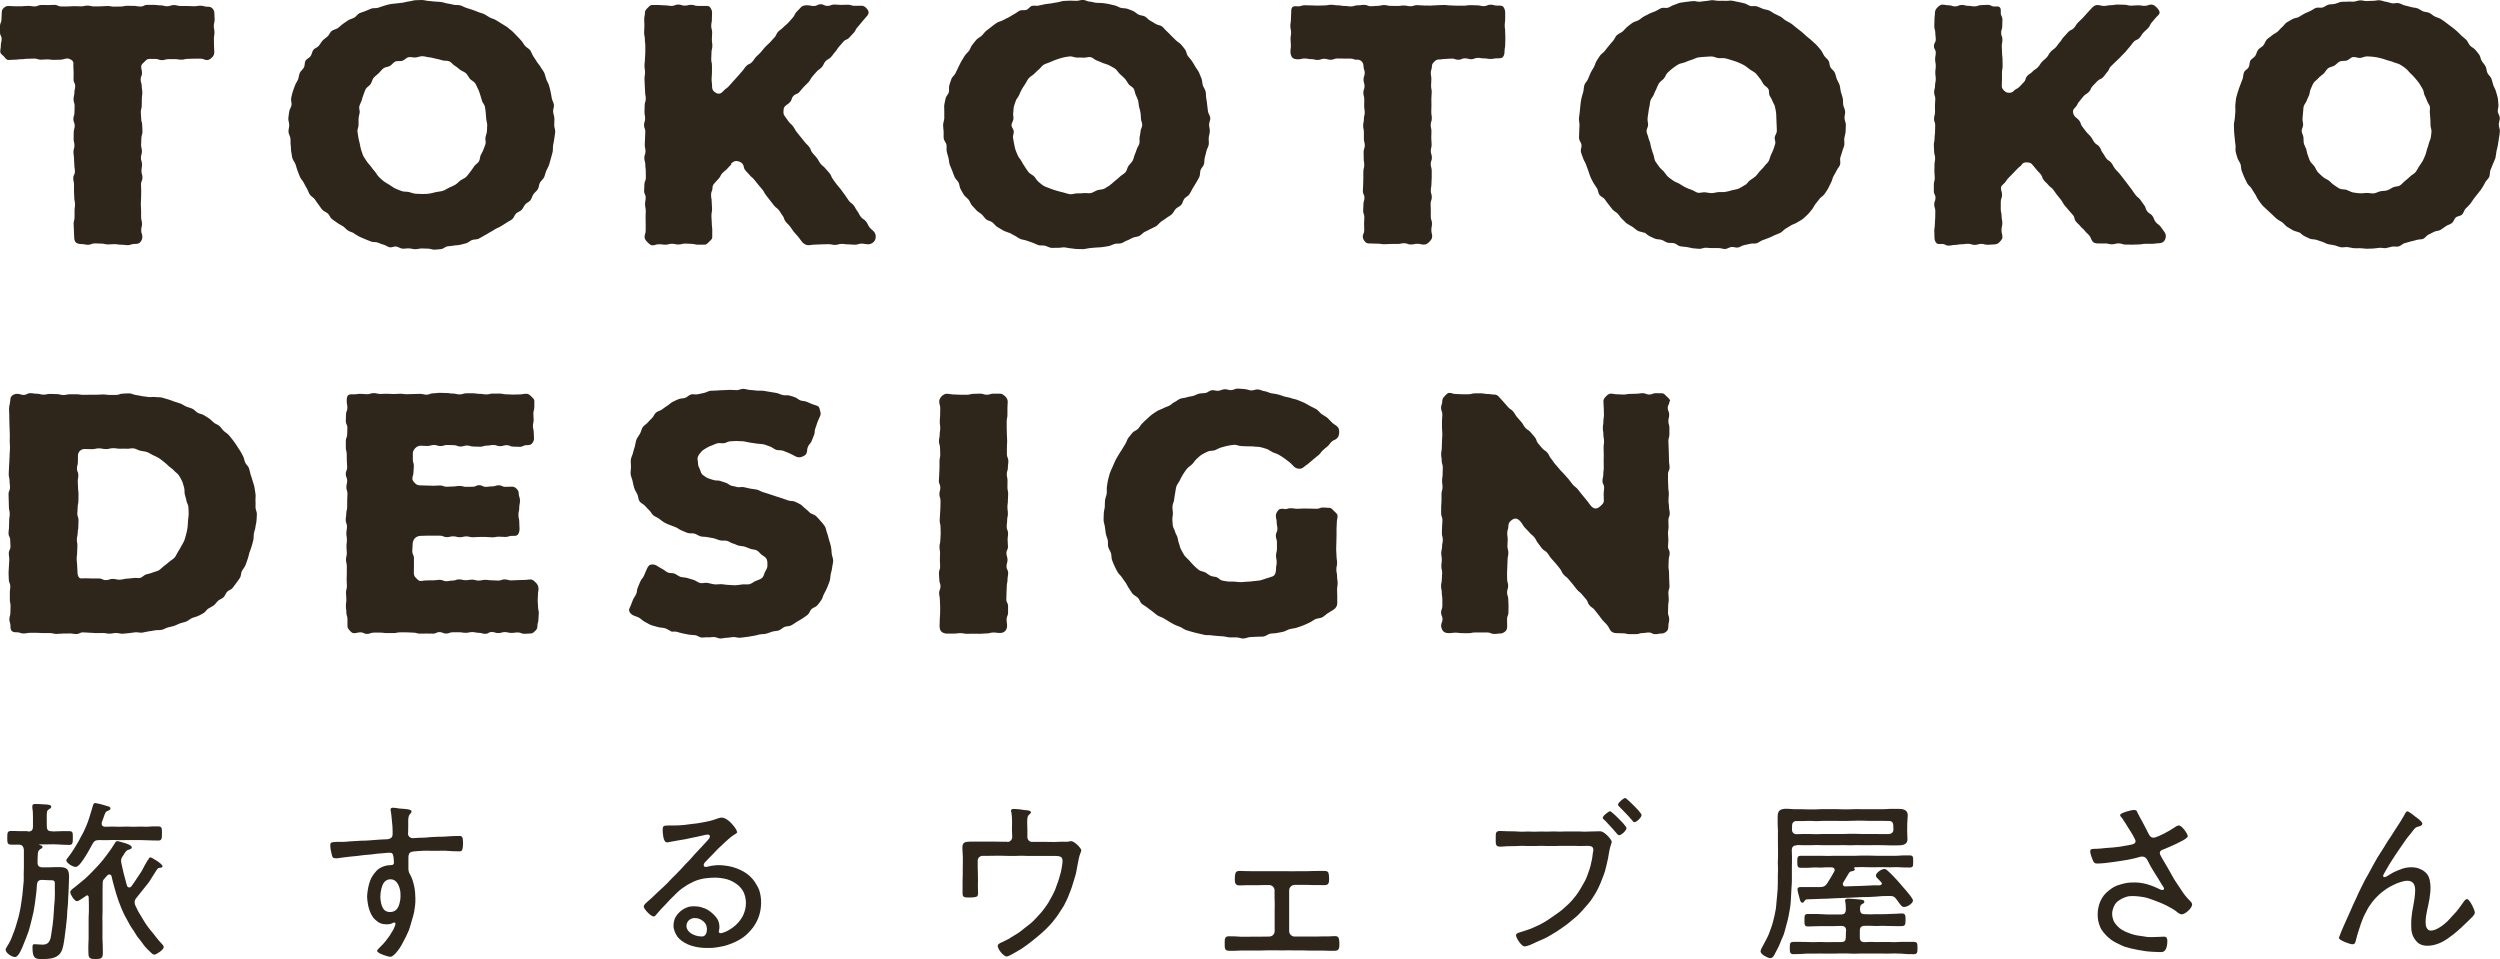
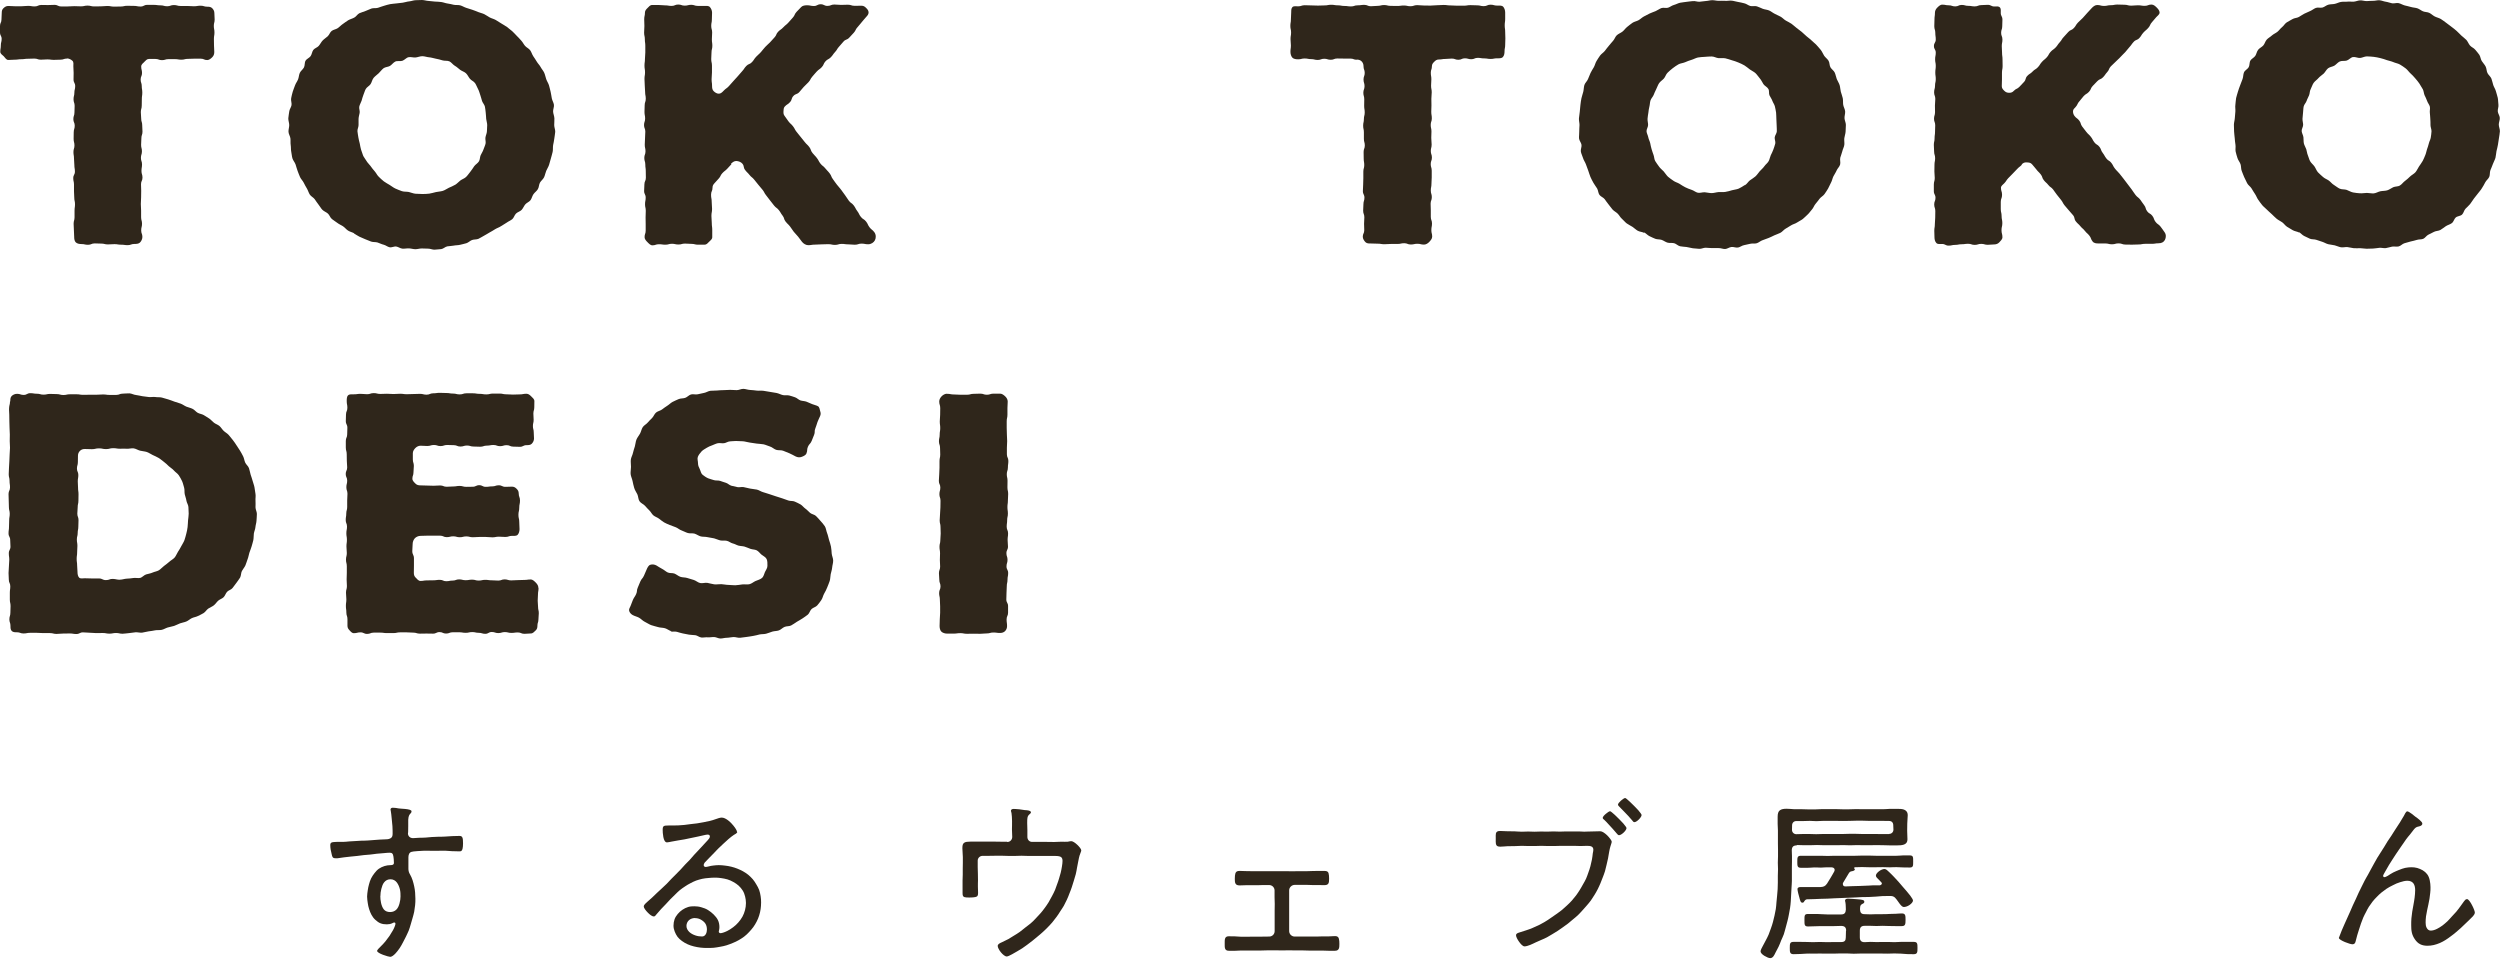
<svg xmlns="http://www.w3.org/2000/svg" id="_レイヤー_2" viewBox="0 0 272.27 104.46">
  <defs>
    <style>.cls-1{fill:#2f261b;}</style>
  </defs>
  <g id="design">
    <g>
      <g>
-         <path class="cls-1" d="m3.08,90.56c.36,0,.51-.17.51-.55,0-.48,0-.48,0-.95,0-.36,0-.72-.07-1.07-.01-.09,0-.09,0-.19,0-.21.14-.24.33-.24s.38,0,.56.02.38.02.56.03c.38.02.61.07.61.26,0,.13-.11.18-.26.27-.21.13-.23.26-.23.91,0,.48.01.48.01.95,0,.38.15.53.51.53.11,0,.11.02.23.02.28,0,.57-.02.85-.03s.57,0,.85,0c.42,0,.39.21.39.74s0,.76-.41.76c-.27,0-.55-.02-.84-.03s-.56-.04-.84-.04c-.37,0-.37.01-.74.01s-.37,0-.74,0c-.06,0-.08,0-.08.03s.04.05.08.05c.19.04.27.09.27.2,0,.13-.15.19-.27.26-.19.13-.24.27-.25.68,0,.19-.03.44-.02.77,0,.36.17.51.55.51.32,0,.32,0,.64,0s.32-.02.65-.02.32,0,.65,0c.37,0,.61.09.75.25s.19.43.19.78c0,.21-.01.47-.02.75,0,.23-.02.48-.03.74,0,.24-.03.49-.04.75-.01.24-.01.49-.03.75s-.05.49-.07.74-.02.5-.04.75-.06.5-.08.74c-.02.26-.06.5-.09.74-.03.26-.06.51-.09.74-.04.28-.08.53-.12.73-.06.29-.13.54-.23.73-.13.26-.31.42-.52.54s-.44.19-.72.23c-.23.03-.48.05-.77.05s-.51,0-.69-.06c-.19-.06-.32-.21-.39-.53-.04-.17-.05-.4-.05-.69,0-.15,0-.34.21-.34.23,0,.61.05.87.05.3,0,.5-.07.64-.22s.23-.36.28-.63c.04-.19.06-.42.1-.67.03-.21.07-.43.1-.67.03-.22.05-.44.07-.67s.03-.45.05-.67.03-.45.04-.68.05-.46.06-.68c.01-.24.02-.46.02-.68,0-.25-.01-.47-.01-.67,0-.36.03-.56-.05-.67-.08-.12-.27-.11-.64-.11-.35,0-.35-.03-.7-.03-.36,0-.51.14-.56.5-.02.24-.02.49-.05.74s-.06.49-.09.74-.06.49-.1.74-.07.49-.12.73-.11.48-.17.72-.11.48-.18.72-.12.48-.2.72-.17.47-.26.7-.18.46-.28.69c-.06.16-.19.5-.35.8-.17.32-.37.6-.57.6-.18,0-.43-.1-.64-.25-.22-.16-.4-.37-.4-.55,0-.13.13-.29.2-.41.13-.2.24-.42.35-.64s.18-.45.27-.68.18-.45.25-.68.14-.46.21-.7.14-.47.19-.71.11-.48.15-.72.08-.48.11-.72.07-.49.1-.73.05-.49.07-.73.05-.49.07-.73,0-.49,0-.73.02-.49.02-.73c0-.26,0-.26,0-.51,0-.25,0-.5,0-.75s.01-.51,0-.75c-.06-.34-.2-.52-.56-.52-.19,0-.67,0-.86,0-.38,0-.39-.26-.39-.74,0-.59.03-.75.43-.75.26,0,.55,0,.85.02.28,0,.56,0,.85,0,.07,0,.07.02.13.02Zm5.15,3.85c-.15,0-.39-.09-.6-.23-.22-.15-.41-.34-.41-.48,0-.09.06-.15.12-.23.14-.19.29-.37.42-.56s.26-.39.38-.59.24-.4.36-.6.22-.41.33-.62.24-.4.33-.62.19-.43.28-.64.17-.44.24-.66.14-.45.21-.67.14-.45.2-.67c.06-.21.1-.38.27-.38.07,0,.36.06.65.13.27.07.55.16.64.19.15.04.38.08.38.27,0,.13-.16.21-.25.24-.27.08-.32.21-.51.77-.06.15-.13.32-.19.51-.02.06,0,.1,0,.16,0,.23.19.31.38.31.39,0,.39-.02.77-.02s.39.02.77.02.39-.02.78-.02.39.02.78.02.39-.02.78-.02c.2,0,.42.02.63.02s.43-.04.63-.04c.23,0,.44,0,.63,0,.4,0,.41.19.41.76s-.02.78-.4.78c-.19,0-.4,0-.63-.01-.2,0-.42-.01-.64-.02s-.43-.02-.64-.02c-.37,0-.37,0-.75,0s-.37,0-.75,0-.38.01-.75.01-.38-.02-.75-.02-.38.02-.75.02-.38-.01-.75-.01c-.38,0-.56.07-.75.41-.07.12-.21.38-.38.69-.12.21-.26.46-.41.69s-.3.47-.45.66c-.23.3-.45.48-.6.48Zm7.9-.76c.06-.1.12-.28.24-.28.09,0,.42.19.74.4s.59.45.59.57c0,.13-.13.16-.24.16-.19.02-.27.05-.38.22-.16.25-.29.46-.41.64-.16.25-.28.46-.4.64-.14.21-.3.38-.46.59-.13.17-.28.36-.47.59-.14.17-.29.37-.48.6-.11.13-.2.29-.2.48,0,.15.04.25.09.38.11.21.2.43.31.63s.24.4.36.6.24.4.36.6.27.38.4.57.3.36.44.54.28.37.43.55.29.36.45.53c.1.11.33.31.33.48,0,.15-.19.36-.42.52s-.47.31-.62.31c-.12,0-.32-.17-.54-.4-.15-.15-.32-.31-.47-.49s-.28-.38-.41-.55c-.18-.24-.34-.43-.42-.53-.14-.2-.25-.42-.38-.61s-.28-.4-.4-.6-.23-.42-.34-.63-.24-.42-.34-.63-.2-.44-.29-.66-.18-.44-.26-.67-.16-.45-.23-.68-.14-.45-.2-.68-.12-.46-.19-.7-.11-.46-.17-.7c-.02-.09-.09-.2-.23-.2-.09,0-.14,0-.21.08-.09.1-.2.2-.29.32-.21.21-.24.31-.24.62,0,.37-.01.37-.01.74s0,.37,0,.74,0,.37,0,.74,0,.37,0,.74-.02.37-.02.74.01.37.01.74,0,.37,0,.74c0,.26,0,.52,0,.78s.03.52.03.78.01.52.01.78c0,.32-.05.48-.19.57-.12.08-.32.1-.61.1s-.47-.02-.59-.1c-.13-.09-.18-.25-.18-.55,0-.26-.02-.52-.01-.78s.03-.53.03-.79,0-.52,0-.78c0-.37,0-.37,0-.74s0-.37,0-.74.03-.37.03-.74,0-.37,0-.74-.02-.37-.02-.74c0-.11-.04-.24-.18-.24-.06,0-.09.06-.14.08-.09.07-.28.2-.47.32s-.38.24-.49.24c-.13,0-.32-.18-.47-.4s-.26-.46-.26-.58c0-.19.24-.36.47-.53.2-.15.38-.31.56-.46s.38-.3.56-.46.36-.33.53-.5.34-.35.5-.52.34-.34.5-.53.32-.36.47-.55.29-.38.44-.58.29-.38.43-.59.26-.41.39-.61c.06-.11.15-.24.28-.24.01,0,.44.1.86.23.37.12.71.27.71.45,0,.15-.18.22-.27.24-.27.06-.32.13-.53.43-.04.08-.09.17-.17.27-.12.17-.19.3-.19.51,0,.08.01.13.01.19.04.22.09.43.14.64s.1.43.15.64.11.42.17.63.1.42.17.63c.06.13.12.19.26.19.11,0,.16-.07.22-.12.15-.21.27-.39.39-.56.14-.2.26-.38.37-.56.12-.19.25-.36.37-.56.1-.18.19-.38.31-.59.1-.18.22-.36.34-.59Z" />
        <path class="cls-1" d="m43.3,88.03c.14.03.48.04.81.07.38.04.71.1.71.26,0,.1-.04.16-.09.21-.11.11-.25.26-.27.7,0,.2,0,.44,0,.68s-.01.48-.01.68c0,.07-.02.07-.02.13,0,.3.22.52.55.52.04,0,.32-.02.68-.04.21-.01.45,0,.68-.02s.47-.05.68-.06c.31-.02.57-.03.68-.03.19,0,.47,0,.78-.02.26-.01.53-.03.78-.05.32-.01.6-.02.78-.02.34,0,.39.21.39.82,0,.25-.02.43-.05.56-.08.33-.24.3-.38.3-.12,0-.41,0-.77-.02-.24-.01-.5-.04-.77-.05s-.53.01-.78.01c-.12,0-.39,0-.72,0-.22,0-.48-.02-.73-.01s-.5.03-.72.04c-.36.02-.63.06-.71.09-.25.08-.32.35-.32.6s0,.46,0,.64c0,.29-.01.49,0,.64.02.28.07.39.19.6.1.18.2.39.27.62.07.21.12.43.17.65s.08.45.1.67c.02.24.03.46.03.67,0,.24,0,.48-.03.72s-.06.48-.1.71-.12.46-.18.69-.13.46-.2.69-.13.46-.22.68c-.09.23-.21.44-.3.65-.11.23-.22.44-.33.64-.12.22-.23.44-.36.62-.15.22-.3.41-.44.56-.23.25-.44.38-.58.38-.09,0-.44-.09-.78-.22s-.65-.29-.65-.43c0-.11.3-.39.39-.48.18-.18.36-.36.51-.55.16-.2.31-.41.45-.6.15-.23.28-.45.39-.64.18-.34.26-.6.26-.69,0-.06-.04-.13-.12-.13s-.15.03-.21.07c-.19.1-.42.13-.61.13-.25,0-.48-.03-.68-.11-.22-.08-.4-.23-.57-.38s-.31-.34-.42-.54-.19-.41-.26-.63-.12-.44-.15-.67-.07-.46-.07-.69.04-.45.07-.68.08-.45.14-.67.13-.44.23-.64.23-.39.37-.57.29-.35.48-.48.39-.22.61-.29c.2-.06.43-.1.67-.1.08,0,.35,0,.35-.24,0-.3-.03-.52-.05-.68-.05-.34-.16-.43-.4-.43-.1,0-.36.01-.71.05-.21.02-.45.03-.71.06-.22.02-.46.07-.71.09-.23.02-.47.03-.71.06s-.48.07-.71.09c-.25.03-.49.05-.71.07-.26.03-.5.06-.71.08-.33.04-.58.08-.7.1-.09.02-.19,0-.27,0-.32,0-.33-.21-.39-.45-.08-.29-.15-.66-.15-.97,0-.32.16-.34.69-.36.23,0,.45,0,.68,0s.45-.03.67-.05.45-.03.67-.04.45-.03.67-.04.45,0,.67-.02.45-.03.67-.05.45-.04.67-.05.45-.02.68-.03c.2,0,.38-.04.52-.13s.2-.23.2-.47c0-.21,0-.51-.02-.83-.02-.27-.05-.56-.08-.83-.03-.32-.06-.62-.1-.83-.02-.06-.03-.1-.03-.15,0-.13.11-.2.24-.2.12,0,.42.03.53.05Zm-1.88,9.55c0,.23.02.5.08.76s.15.51.3.7.39.29.68.29.52-.1.69-.27.27-.41.34-.67.11-.51.11-.75,0-.52-.07-.8-.18-.53-.33-.73c-.16-.21-.39-.35-.69-.35s-.52.12-.69.33c-.16.19-.24.46-.31.72s-.1.55-.1.77Z" />
        <path class="cls-1" d="m80.29,90.62c0,.11-.27.26-.37.31-.17.11-.37.27-.58.45-.17.15-.35.31-.54.49-.17.16-.35.33-.53.5s-.34.36-.51.53c-.18.18-.35.35-.51.52-.19.2-.37.37-.5.52-.06.08-.11.18-.11.29s.1.19.22.19c.06,0,.25-.04.32-.06.17-.05.35-.08.54-.1s.37-.04.55-.04c.23,0,.46.02.69.05s.46.06.68.12.45.12.66.21.43.18.62.29.4.24.57.38.34.31.49.48.27.37.39.57.23.39.31.61.12.44.16.67c.04.22.05.45.05.69s-.02.49-.05.71c-.03.24-.09.47-.16.7s-.16.45-.27.66-.23.42-.37.61-.3.37-.46.54-.33.34-.53.49-.39.27-.6.39-.42.22-.65.31-.44.18-.67.25-.46.12-.7.16-.47.09-.71.11-.48.02-.72.02-.48-.01-.72-.04-.47-.07-.71-.13-.46-.13-.68-.23-.43-.22-.62-.36c-.18-.13-.35-.28-.48-.45s-.23-.38-.31-.58-.13-.42-.13-.64c0-.24.04-.47.11-.68s.2-.41.35-.59.32-.33.51-.46.4-.23.62-.3.45-.08.68-.08c.25,0,.51.03.77.11.25.07.5.16.72.3s.43.3.61.48.36.39.47.62.16.49.16.76-.07.4-.07.48c0,.11.08.18.19.18s.39-.07.73-.24c.2-.1.43-.24.65-.41.2-.15.39-.32.56-.52.16-.19.32-.39.45-.63.12-.22.21-.46.28-.72.06-.24.1-.49.1-.77,0-.25-.04-.48-.09-.7-.06-.24-.14-.46-.26-.65-.12-.2-.28-.38-.45-.54s-.37-.28-.58-.4-.41-.21-.64-.28-.45-.1-.69-.14-.47-.05-.7-.05-.46.02-.68.04-.46.04-.68.09-.45.12-.66.19-.42.19-.62.29-.4.22-.59.35-.38.25-.56.4-.33.3-.5.47c-.18.17-.36.34-.53.52s-.33.36-.5.54-.35.35-.51.53-.32.37-.49.56c-.11.13-.18.25-.3.25-.18,0-.44-.19-.66-.42-.24-.24-.44-.52-.44-.66,0-.21.25-.38.38-.51.18-.16.36-.32.54-.48s.35-.34.52-.5.36-.32.53-.49.36-.33.53-.5.33-.36.5-.53.34-.34.51-.51.34-.34.51-.52.32-.36.49-.54.34-.34.51-.52.32-.37.48-.55.34-.35.5-.53.33-.35.49-.53.33-.36.49-.53c.09-.11.22-.23.22-.4,0-.15-.12-.2-.25-.2-.1,0-.26.04-.36.06-.24.06-.48.11-.71.16s-.48.1-.72.15-.48.11-.72.15-.48.08-.72.12-.48.08-.72.13c-.11.02-.36.08-.47.08-.22,0-.34-.27-.4-.59-.06-.3-.07-.62-.07-.77,0-.44.1-.48.64-.48q.17,0,.34,0c.21,0,.44,0,.69-.01.22-.01.45-.03.69-.05.22-.02.45-.06.69-.09s.46-.05.69-.08.46-.08.69-.12c.24-.05.47-.09.68-.14.25-.06.47-.13.66-.2.19-.06.45-.17.66-.17.23,0,.47.13.71.31.21.16.4.36.56.56.23.28.39.55.39.67Zm-4.6,9.36c-.24,0-.48.08-.65.23s-.28.38-.28.63c0,.27.13.48.31.66.17.16.41.29.65.37.25.09.52.12.74.12.38,0,.53-.42.53-.75,0-.24-.05-.46-.16-.64s-.3-.33-.49-.44-.4-.17-.64-.17Z" />
        <path class="cls-1" d="m109.7,91.7c.3,0,.54-.24.54-.55,0-.42-.03-.42-.03-.84,0-.23.02-.56.01-.89s-.02-.66-.06-.88c-.02-.08-.06-.17-.06-.25,0-.13.15-.19.28-.19.08,0,.35.01.63.04s.53.07.62.09c.15,0,.65.03.65.24,0,.09-.14.2-.22.27-.17.15-.19.37-.19.89,0,.38.02.38.02.76s0,.38,0,.76c0,.3.21.54.51.54.4,0,.4,0,.8,0s.4,0,.8,0,.4.01.8.01.4-.03.8-.03c.25,0,.49.02.69,0,.11-.02.26-.06.38-.06.16,0,.43.18.65.39s.44.47.44.61c0,.12-.09.25-.19.58-.04.15-.09.34-.13.58-.04.25-.1.49-.14.72s-.08.49-.14.72-.14.48-.21.71-.15.47-.22.7-.17.46-.26.69-.17.46-.28.68-.21.44-.33.66-.27.41-.4.62-.26.42-.41.61-.29.39-.45.58-.33.36-.5.54-.35.34-.53.51-.37.32-.56.48-.37.31-.57.47-.38.3-.59.45c-.11.08-.3.22-.52.37-.17.11-.36.22-.55.33s-.39.22-.56.32c-.25.13-.45.24-.58.24-.18,0-.43-.21-.63-.45s-.35-.54-.35-.69c0-.21.21-.3.5-.43.2-.09.43-.2.65-.32.21-.12.41-.25.62-.38s.42-.25.61-.39c.21-.15.39-.31.57-.45.21-.16.41-.31.61-.47s.38-.35.55-.53.35-.37.52-.56.33-.39.48-.6.3-.41.43-.63.25-.44.37-.67.24-.45.34-.69c.07-.17.14-.38.22-.61.07-.19.15-.4.21-.62s.13-.42.18-.63c.06-.22.09-.44.13-.65.04-.24.07-.47.07-.65,0-.31-.13-.43-.33-.48-.18-.05-.41-.05-.64-.05-.35,0-.35,0-.7,0s-.35,0-.7,0-.35,0-.7,0-.35,0-.7,0-.35-.02-.7-.02-.35.02-.7.02-.35,0-.7,0-.35-.02-.7-.02-.35,0-.71,0-.35.01-.71.01-.35,0-.71,0c-.3,0-.54.23-.54.52,0,.36,0,.36,0,.71s.02.36.02.72.01.36.01.72c0,.19-.02.44-.01.68,0,.27.02.53.02.68,0,.29-.05.41-.3.46-.14.03-.33.05-.62.05-.25,0-.43,0-.55-.04-.18-.05-.22-.18-.22-.45,0-.23,0-.46,0-.68s0-.46,0-.68c0-.32.02-.32.02-.64s0-.32,0-.64.01-.32.01-.64,0-.32,0-.64c0-.32-.05-.65-.05-.95s.03-.51.22-.62c.13-.08.34-.11.68-.11.2,0,.41,0,.62,0s.41,0,.62,0,.42,0,.62,0c.35,0,.35,0,.7,0s.35,0,.7.01.35,0,.7,0Z" />
        <path class="cls-1" d="m142.31,94.88c.21,0,.43-.02.64-.02s.43,0,.64-.01.43,0,.64,0c.28,0,.41.07.46.25.04.14.06.33.06.58,0,.47-.03.72-.52.72-.21,0-.43,0-.64-.01s-.43,0-.64,0-.43-.02-.64-.02c-.32,0-.32,0-.65,0s-.32,0-.65,0c-.33,0-.61.28-.61.59,0,.37,0,.37,0,.74s0,.37,0,.74,0,.37,0,.74,0,.37,0,.74,0,.37,0,.74,0,.37,0,.74c0,.33.27.6.6.6.4,0,.4,0,.8,0s.4,0,.8,0,.4,0,.8,0c.23,0,.45-.01.67-.02s.45,0,.67,0,.45-.03.67-.03c.26,0,.37.12.41.3.04.15.05.34.05.56,0,.39-.01.74-.49.74-.22,0-.44,0-.66,0s-.44-.02-.67-.02-.45,0-.67,0c-.38,0-.38,0-.75,0s-.38-.02-.75-.02-.38,0-.75,0-.38-.01-.75-.01-.38.01-.75.01-.38-.01-.75-.01-.38,0-.75,0-.38.02-.76.02-.38,0-.76,0-.38,0-.76,0c-.22,0-.44-.01-.67,0s-.44.02-.67.03-.44,0-.67,0c-.49,0-.46-.36-.46-.77,0-.43-.03-.81.44-.81.23,0,.45,0,.67.01s.45.03.67.04.45,0,.67,0c.4,0,.4-.01.8-.01s.4,0,.8,0,.4-.01.8-.01c.33,0,.59-.26.59-.59,0-.37,0-.37,0-.74s0-.37,0-.74,0-.37,0-.74.01-.37.01-.74-.02-.37-.02-.74,0-.37,0-.74c0-.31-.26-.58-.59-.58-.32,0-.32,0-.65,0s-.32.02-.65.02c-.21,0-.43,0-.64,0s-.43,0-.64,0-.43.02-.64.02c-.49,0-.52-.3-.52-.71,0-.26.02-.45.06-.59.06-.19.18-.28.46-.28.21,0,.43.01.64.02s.43,0,.64.01.43,0,.64,0c.38,0,.38,0,.76,0s.38,0,.76,0,.38,0,.76,0,.38,0,.76,0,.38.01.76.01.38-.01.76-.01.38,0,.76,0Z" />
        <path class="cls-1" d="m172.64,90.57c.16,0,.49-.01.82-.02.36,0,.71-.02.82-.02.22,0,.49.2.74.43.28.28.51.59.51.7,0,.13-.06.23-.15.55-.04.14-.09.32-.13.57-.04.24-.07.47-.12.7s-.1.47-.16.7-.11.47-.17.69-.16.45-.24.67-.17.45-.26.66-.19.44-.3.65-.22.42-.35.62-.25.4-.39.6-.3.37-.45.55-.31.36-.47.53-.31.35-.49.52-.36.31-.54.46-.36.31-.55.46-.38.28-.58.42c-.18.13-.37.26-.55.38s-.38.24-.57.35-.38.23-.58.34-.4.19-.61.28-.41.18-.61.27-.4.2-.61.28c-.17.06-.42.16-.61.16s-.4-.23-.59-.49-.34-.56-.34-.71c0-.21.18-.25.35-.31.24-.07.47-.15.72-.23s.47-.16.71-.26.46-.2.69-.31.44-.24.66-.36.42-.27.63-.41.42-.28.62-.43.42-.29.61-.45.38-.33.56-.5.37-.35.53-.53c.16-.18.31-.37.45-.55s.27-.39.4-.59.24-.41.36-.62.24-.41.34-.63.17-.45.25-.67.16-.45.22-.68.11-.46.16-.7.07-.47.1-.71c.02-.08.06-.28.06-.38,0-.38-.31-.43-.69-.43-.35,0-.35.02-.71.02s-.35-.02-.71-.02-.36,0-.71,0-.35,0-.71,0-.35.02-.71.02-.35,0-.71,0-.36-.02-.71-.02-.36.02-.71.02-.36,0-.71,0-.36-.02-.71-.02c-.26,0-.52.02-.78.03s-.52,0-.78.01-.52.05-.78.05c-.3,0-.43-.08-.48-.29-.03-.13-.02-.33-.02-.6,0-.25-.01-.44.02-.56.05-.18.18-.26.45-.26s.53.02.79.03.53,0,.79.01.53.04.79.04c.34,0,.34-.02.69-.02s.34.02.69.02.35-.02.69-.02.34.01.69.01.34-.02.69-.02.34.02.69.02.35-.02.69-.02.35,0,.69,0,.35,0,.69,0,.35.03.69.03Zm4.49-.36c0,.12-.14.31-.31.47s-.37.28-.49.28c-.11,0-.16-.09-.24-.17-.15-.17-.29-.34-.44-.51s-.31-.33-.46-.5-.31-.34-.47-.49c-.08-.06-.17-.13-.17-.22,0-.11.15-.28.33-.43s.37-.29.47-.29c.07,0,.27.18.52.4.15.14.31.29.47.46s.32.32.45.47c.22.25.36.46.36.53Zm1.65-1.44c0,.12-.13.31-.3.48s-.36.29-.48.29c-.11,0-.18-.11-.24-.19-.15-.17-.3-.34-.45-.51s-.31-.32-.47-.49-.31-.33-.47-.48c-.06-.08-.16-.15-.16-.24,0-.1.15-.28.32-.43s.37-.29.46-.29c.07,0,.27.18.52.41.15.14.31.29.47.46s.32.32.45.47c.22.25.36.46.36.53Z" />
        <path class="cls-1" d="m195.68,92.07c-.38,0-.54.17-.54.55,0,.31.02.31.02.61s0,.31,0,.62-.01.31-.01.62c0,.25,0,.5,0,.74s0,.5,0,.74-.03.49-.04.74-.03.49-.04.74-.02.49-.04.74-.04.49-.08.73-.09.48-.13.72-.1.48-.16.72-.12.47-.19.71-.12.47-.2.71-.2.44-.29.67-.17.46-.28.68-.22.43-.34.65c-.11.23-.26.59-.57.59-.14,0-.4-.11-.63-.25s-.42-.32-.42-.49c0-.15.15-.4.22-.54.12-.22.23-.43.34-.64s.23-.43.32-.65.17-.46.25-.68.16-.46.22-.69.12-.47.17-.7.1-.47.14-.71.05-.48.07-.72.05-.48.07-.72.05-.48.06-.72.01-.48.02-.72,0-.48,0-.73.02-.48.02-.73c0-.35-.02-.35-.02-.7s.02-.35.02-.7,0-.35,0-.7-.01-.35-.01-.71,0-.35,0-.71,0-.35,0-.71-.03-.35-.03-.71c0-.3,0-.55,0-.76,0-.36.07-.58.24-.71s.41-.17.75-.17c.28,0,.55.04.82.05s.54,0,.82,0c.37,0,.37.02.73.02s.37,0,.74,0,.37-.03.74-.03.37,0,.74,0,.37,0,.74,0,.37.02.74.02.37,0,.74,0,.37-.02.74-.02.37.01.74.01.37,0,.74,0,.37,0,.74,0,.37,0,.74,0c.25,0,.49-.03.74-.04s.49,0,.74,0c.28,0,.56,0,.78.08.23.09.41.26.41.62,0,.3-.05.61-.05.91,0,.39-.01.39-.01.78,0,.3.03.61.03.91,0,.35-.16.51-.38.59s-.48.09-.75.09c-.25,0-.5,0-.76,0s-.51-.02-.76-.02c-.36,0-.36-.01-.72-.01s-.36.01-.72.01-.36,0-.72,0-.36-.01-.72-.01-.36.02-.72.02-.36-.02-.72-.02-.36.01-.72.01-.36,0-.72,0-.36,0-.72,0-.36-.02-.72-.02-.36.02-.73.02-.36,0-.73,0-.36-.02-.73-.02Zm5.38,9.29c0-.36-.17-.52-.55-.52-.38,0-.38.02-.75.02s-.38,0-.75,0c-.23,0-.47,0-.7,0s-.47.01-.7.02-.47.02-.7.02c-.4,0-.39-.2-.39-.69s-.01-.67.39-.67c.23,0,.47,0,.7,0s.47,0,.7.02.47.03.7.03c.38,0,.38,0,.75,0s.38,0,.75,0,.5-.17.52-.53c-.02-.27,0-.51-.05-.78,0-.04-.04-.13-.04-.17,0-.21.18-.24.33-.24.19,0,.68.04,1.06.07.46.04.71.06.71.27,0,.15-.11.18-.24.25-.25.13-.21.34-.23.58.02.36.14.52.5.52.33,0,.33.02.65.02s.33-.02.65-.02.33,0,.65,0c.23,0,.47,0,.7-.02s.47-.01.7-.02.47-.04.7-.04c.4,0,.41.22.41.7s-.03.68-.41.68c-.23,0-.47,0-.7,0s-.47,0-.7-.01-.47-.02-.7-.02c-.33,0-.33.02-.65.02s-.33-.02-.65-.02-.33,0-.65,0c-.36,0-.52.17-.52.53,0,.36,0,.36,0,.72,0,.36.16.53.52.53.32,0,.32-.03.65-.03s.32.02.65.02.33-.01.65-.01.33,0,.65,0,.33.02.65.02c.23,0,.47-.03.7-.03s.47,0,.7,0,.47,0,.7,0c.4,0,.41.19.41.65s0,.69-.41.69c-.23,0-.47,0-.7-.01s-.47-.04-.7-.05-.47-.02-.7-.02c-.37,0-.37.02-.74.02s-.37-.01-.74-.01-.37,0-.74,0-.37,0-.74,0-.37,0-.74,0-.37.02-.74.02-.37-.03-.74-.03-.37,0-.74,0-.37.02-.74.02-.37,0-.74,0-.37-.01-.74-.01-.37.01-.74.01c-.23,0-.47-.02-.7,0s-.47.03-.7.04-.47.02-.7.02c-.42,0-.42-.23-.42-.69s.01-.65.42-.65c.23,0,.47,0,.7,0s.47,0,.7.01.47.02.7.02c.38,0,.38-.02.76-.02s.38.02.76.02.38-.01.77-.01.38,0,.77,0,.52-.15.52-.51c0-.36.02-.36.02-.72Zm4.68-10.54c.27,0,.47-.2.47-.47,0-.24-.02-.24-.02-.48,0-.29-.18-.46-.44-.46-.36,0-.36-.01-.72-.01s-.36,0-.72,0-.36,0-.72,0-.36-.02-.72-.02-.36,0-.72,0-.36.02-.72.02-.36.01-.72.01-.36-.01-.72-.01-.36,0-.72,0-.36,0-.72,0-.36.03-.73.03-.36-.03-.73-.03-.36.02-.73.02-.36,0-.73,0c-.27,0-.46.19-.46.48,0,.24-.01.24-.01.48,0,.27.21.47.47.47.36,0,.36-.02.72-.02s.36,0,.72,0,.36.02.72.02.36-.02.72-.02.36,0,.72,0,.36,0,.72,0,.36,0,.72,0,.36-.02.72-.02.36,0,.72,0,.36.02.72.02.36,0,.73,0,.36,0,.73,0,.36,0,.73.01.36,0,.73,0Zm-9.25,7.36c-.04.08-.1.13-.2.13-.19,0-.24-.23-.32-.54-.06-.19-.21-.76-.21-.93,0-.19.17-.23.32-.23.33,0,.33,0,.67,0,.25,0,.49,0,.74,0s.49.01.74,0c.38-.02.54-.08.75-.38.14-.21.26-.43.4-.65s.25-.44.38-.66c.02-.06.05-.11.05-.17,0-.27-.29-.29-.35-.29-.29,0-.29,0-.58,0s-.29.03-.58.03c-.24,0-.48-.03-.72-.02s-.48.04-.72.04-.48,0-.72,0c-.4,0-.4-.21-.4-.66s0-.65.4-.65c.24,0,.48,0,.72,0s.48-.01.72,0,.48,0,.72,0c.37,0,.37.02.75.02s.37-.02.75-.02.38,0,.75,0,.37,0,.75,0,.37,0,.75,0,.37-.02.75-.02.38,0,.75,0,.38.02.75.02.38,0,.76,0,.38,0,.76,0c.24,0,.48,0,.72,0s.48-.03.72-.04.48,0,.72,0c.4,0,.38.2.38.66s.02.66-.38.66c-.24,0-.48,0-.72-.01s-.48-.02-.72-.03-.48.02-.72.02c-.38,0-.38-.02-.75-.02s-.38.01-.76.01-.38,0-.76,0-.38-.02-.76-.02-.38.02-.76.02c-.06,0-.09.01-.09.07,0,.04,0,.07.02.09.02.04.05.03.05.07,0,.13-.2.18-.3.2-.19.02-.28.09-.37.24-.09.17-.2.33-.3.5s-.2.33-.3.5c-.04.06-.04.1-.04.16,0,.19.13.26.28.26.25,0,.5-.02.75-.03s.5-.01.75-.02.5-.03.75-.03.5-.03.75-.04.5,0,.75,0c.09-.02.22-.09.22-.2,0-.08-.04-.1-.09-.16-.09-.09-.08-.09-.17-.18-.25-.25-.39-.36-.39-.52s.16-.34.36-.49.44-.23.57-.23c.19,0,.36.19.53.35.17.17.35.33.51.51s.33.35.49.53.31.37.47.55c.07.08.24.26.41.47.13.16.28.33.4.49.17.23.3.44.3.53,0,.16-.17.35-.39.5s-.46.21-.61.21c-.13,0-.27-.12-.44-.34-.1-.13-.22-.29-.34-.47-.23-.32-.42-.41-.8-.39-.25.01-.5,0-.74.01s-.49.05-.74.06-.5.03-.74.04-.5,0-.75.01-.5.03-.75.04-.5.02-.75.03-.5.02-.75.03-.5.02-.75.03-.5.03-.75.04-.5.01-.75.02-.5.02-.74.03-.49.01-.74.02c-.15,0-.24.11-.33.24Z" />
-         <path class="cls-1" d="m232.74,88.41c.06.09.16.32.3.58.1.18.21.38.32.58s.21.41.31.59c.13.25.23.46.3.59.13.25.25.48.57.48.13,0,.34-.08.6-.19.18-.08.38-.17.57-.27s.38-.21.56-.31c.23-.13.42-.26.53-.33.11-.09.35-.23.5-.23.16,0,.4.22.6.48s.37.56.37.69c0,.11-.22.28-.55.47-.2.11-.43.22-.67.34s-.47.22-.68.31c-.32.14-.57.25-.68.29-.25.09-.47.16-.47.44,0,.17.38.76.47.93.11.2.24.4.36.61.11.2.23.41.35.62s.23.41.35.62.26.4.39.6.26.4.4.6.26.41.41.59c.15.19.31.37.47.53.13.13.32.3.32.49s-.19.47-.42.68-.52.39-.7.39c-.32,0-.56-.32-.81-.47-.18-.12-.38-.23-.59-.34-.19-.11-.4-.21-.61-.31s-.42-.17-.63-.26-.43-.17-.64-.24-.44-.16-.66-.21-.46-.08-.68-.11c-.24-.03-.46-.05-.68-.05s-.45,0-.66.06-.43.14-.62.25-.39.23-.54.39-.26.36-.34.57c-.07.2-.13.41-.13.65,0,.26.05.5.13.71.09.23.23.42.4.6s.34.33.56.46c.2.12.42.22.66.31s.45.17.69.23.48.09.72.12.49.09.72.11c.26.02.51,0,.73,0,.44,0,.82-.04,1.03-.04.3,0,.37.2.37.46,0,.39-.06.66-.14.84-.18.44-.52.38-.67.38-.25,0-.52-.01-.79-.03-.26-.02-.53-.03-.79-.07s-.53-.09-.78-.13c-.27-.05-.53-.1-.78-.16-.23-.06-.46-.12-.68-.19s-.44-.19-.65-.29-.43-.2-.63-.33-.39-.27-.56-.43-.34-.33-.48-.51-.28-.38-.37-.6-.16-.44-.21-.68c-.04-.22-.06-.46-.06-.71s.03-.49.08-.72c.05-.25.12-.48.22-.69s.22-.44.37-.63.33-.36.52-.51.38-.3.6-.42.45-.19.68-.26.46-.13.71-.17.48-.05.73-.05.51,0,.76.04.5.09.74.16.48.16.72.25.46.21.69.32c.08.02.16.05.23.05.09,0,.18-.04.18-.14,0-.13-.16-.34-.24-.44-.14-.22-.27-.45-.4-.67s-.28-.44-.42-.66-.27-.44-.4-.67-.24-.46-.36-.69c-.13-.23-.28-.37-.55-.37-.09,0-.15,0-.25.03-.17.05-.39.12-.64.17-.2.04-.42.09-.65.14-.21.04-.44.07-.66.11s-.44.07-.66.1-.45.06-.67.09c-.24.03-.46.06-.67.08-.26.02-.49.04-.66.04-.34,0-.42-.1-.54-.39-.11-.25-.27-.69-.27-.95s.18-.26.7-.27c.11,0,.23-.02.36-.02.23-.02.47-.05.71-.07s.47-.03.71-.05.47-.05.71-.08.47-.08.7-.12.47-.08.7-.14c.17-.04.35-.14.35-.35,0-.1-.13-.35-.31-.67-.11-.2-.25-.41-.39-.63s-.26-.44-.39-.63c-.18-.28-.33-.51-.4-.61-.08-.08-.19-.18-.19-.29,0-.15.34-.28.69-.39s.71-.18.8-.18c.17,0,.28.05.37.18Z" />
        <path class="cls-1" d="m263.1,88.97c.17.13.71.51.71.72,0,.19-.18.27-.35.31-.3.06-.39.12-.58.35-.14.17-.27.36-.41.53s-.29.34-.42.52-.25.37-.38.55-.26.36-.38.55c-.06.09-.2.3-.38.56-.11.17-.24.37-.37.57-.12.19-.24.39-.36.57-.13.21-.24.41-.34.59-.18.3-.3.53-.3.59,0,.08.05.15.14.15.11,0,.27-.1.37-.15.18-.12.38-.25.59-.36.2-.1.42-.19.64-.28s.44-.17.66-.22c.24-.05.47-.07.69-.07.2,0,.42.02.63.08s.41.15.59.25c.19.11.36.26.48.42.15.19.24.43.29.68s.08.5.08.74c0,.21,0,.43-.03.63s-.05.42-.08.63-.08.41-.12.62c-.04.19-.09.41-.14.65-.04.22-.09.44-.12.66-.03.24-.04.47-.04.67,0,.18.02.39.11.56s.22.31.45.31c.21,0,.44-.07.68-.19.19-.1.4-.22.6-.37.18-.14.36-.29.54-.46s.32-.35.48-.52.33-.35.48-.52c.16-.19.3-.39.43-.56.16-.22.3-.41.41-.57.08-.11.18-.24.33-.24s.36.31.54.65.31.69.31.81c0,.15-.11.29-.2.4-.15.15-.29.29-.44.44s-.3.28-.45.43-.29.29-.45.43c-.17.15-.35.3-.53.46s-.36.29-.55.43-.37.28-.57.4-.4.24-.62.33-.44.17-.66.22-.46.08-.69.08c-.3,0-.56-.05-.78-.16-.25-.12-.44-.32-.59-.54s-.27-.46-.33-.73c-.06-.25-.07-.53-.07-.8,0-.25,0-.49.02-.74s.05-.49.09-.74.09-.49.13-.73c.05-.28.1-.54.13-.8s.06-.53.06-.81-.05-.55-.18-.73-.34-.3-.67-.3c-.25,0-.52.07-.8.16-.26.08-.52.19-.76.32-.26.13-.52.26-.72.4-.19.13-.37.27-.55.41s-.34.31-.5.47-.32.33-.46.51-.27.37-.4.56c-.11.17-.21.37-.32.59-.1.19-.21.39-.3.6s-.16.42-.24.63-.14.43-.21.64-.14.43-.2.64c-.07.23-.12.45-.17.65-.04.19-.12.34-.35.34-.12,0-.48-.1-.81-.24s-.67-.32-.67-.46c0-.02.29-.76.31-.8.1-.23.2-.46.3-.69s.21-.46.31-.69.2-.46.31-.69.2-.46.3-.69.21-.45.32-.68.2-.46.31-.69.22-.45.33-.67c.11-.22.22-.43.32-.64.11-.22.24-.42.35-.62.12-.22.23-.42.34-.63.12-.21.23-.42.34-.62s.23-.42.35-.62.26-.4.38-.6.25-.4.38-.6.24-.4.37-.61.26-.38.4-.59c.13-.19.24-.4.38-.6.13-.19.25-.39.39-.6.11-.15.2-.31.3-.48s.2-.32.29-.48c.06-.11.22-.49.37-.49.09,0,.29.12.49.27.18.14.36.29.44.35Z" />
      </g>
      <g>
        <path class="cls-1" d="m7.29,6.38c-.35,0-.35.12-.71.12s-.35.02-.71.02-.35-.05-.71-.05-.35.03-.71.03-.35-.12-.71-.12-.36.02-.71.02-.36.05-.71.05-.36.05-.71.05-.36.03-.71.03c-.22,0-.35-.26-.49-.4s-.38-.27-.38-.49c0-.35.06-.35.06-.7s.09-.35.09-.7S0,3.89,0,3.53,0,3.18,0,2.83s.16-.35.16-.71.03-.35.03-.71c0-.22.04-.38.19-.52s.3-.24.52-.24c.36,0,.36.03.72.03s.36,0,.72,0,.36-.04.72-.04.36.06.72.06.36-.16.72-.16.36.01.72.01.36-.02.72-.02.36.17.72.17.36,0,.72,0,.36-.03.72-.03.36.02.72.02.36-.08.72-.08.36.09.72.09.36-.01.72-.01.36-.04.72-.04.36.07.72.07.36-.01.72-.01.36-.08.72-.08.36.01.72.01.36.07.73.07.36-.18.72-.18.36,0,.72,0,.36.05.73.05.36.1.73.1.36-.13.73-.13.36.1.72.1.36,0,.73,0,.36.03.73.03.37-.06.73-.06.37.11.73.11c.22,0,.39.02.53.16s.24.31.24.53c0,.35.03.35.03.7s-.09.35-.09.7.07.35.07.71-.06.35-.06.71.01.35.01.71.03.35.03.71c0,.22-.06.41-.21.56s-.34.32-.56.32c-.35,0-.35-.15-.7-.15s-.35,0-.71,0-.35.02-.7.02-.35.09-.7.09-.35-.06-.7-.06-.35,0-.71,0-.35.11-.71.11-.35-.13-.71-.13-.35,0-.71,0c-.22,0-.36.18-.5.32s-.34.28-.34.5c0,.36.09.36.09.71s-.15.36-.15.71.12.36.12.71.06.36.06.71-.05.36-.05.71-.01.36-.01.71-.1.36-.1.71.04.35.04.71.11.35.11.71.03.36.03.71-.12.36-.12.71-.03.36-.03.72.09.36.09.71-.11.36-.11.71.12.36.12.71-.06.36-.06.72.11.36.11.72-.16.36-.16.72.02.36.02.72-.01.36-.01.72-.03.36-.03.72.03.36.03.71,0,.36,0,.72.1.36.1.72-.09.36-.09.72.13.36.13.72c0,.22-.12.47-.27.61s-.39.15-.61.15c-.36,0-.36.13-.72.13s-.36-.05-.72-.05-.36-.06-.72-.06-.36.03-.72.03-.36-.09-.72-.09-.36-.02-.72-.02-.36.15-.72.15-.36-.08-.72-.08c-.22,0-.46-.04-.61-.18s-.18-.39-.18-.61c0-.36-.03-.36-.03-.71s-.03-.36-.03-.71.1-.36.1-.71,0-.36,0-.71.05-.36.05-.71-.08-.36-.08-.71-.03-.36-.03-.71,0-.35,0-.71-.08-.35-.08-.71.18-.36.18-.71-.06-.36-.06-.71-.04-.36-.04-.72-.06-.36-.06-.71.11-.36.11-.71-.09-.36-.09-.71.01-.36.01-.72.11-.36.11-.72-.15-.36-.15-.72.12-.36.12-.72.02-.36.02-.72-.12-.36-.12-.72.09-.36.09-.71.09-.36.09-.72-.18-.36-.18-.72.01-.36.01-.72-.03-.36-.03-.72c0-.22.05-.46-.1-.6s-.38-.26-.6-.26Z" />
        <path class="cls-1" d="m38.56,25.4c-.21-.11-.46-.16-.66-.29s-.35-.34-.55-.47-.43-.22-.62-.37-.4-.26-.59-.42-.25-.43-.43-.59-.43-.24-.6-.41-.27-.39-.43-.58-.27-.39-.41-.58-.4-.3-.53-.5-.19-.45-.31-.65c-.13-.21-.24-.42-.35-.64s-.3-.39-.4-.61-.18-.45-.27-.68-.14-.47-.22-.7-.27-.43-.34-.66-.08-.49-.13-.72-.02-.49-.06-.73,0-.49-.03-.73-.2-.47-.21-.72.08-.49.08-.73-.11-.49-.1-.74.08-.49.1-.73.21-.46.25-.7-.09-.51-.04-.75.1-.48.17-.71.17-.46.25-.69.24-.43.33-.65.09-.49.19-.71.33-.37.45-.59.05-.53.18-.74c.12-.21.41-.3.55-.5s.15-.48.29-.67.43-.26.59-.44.26-.41.42-.58.37-.3.55-.46.25-.44.44-.59.47-.17.67-.31.35-.32.55-.45.38-.29.59-.41.45-.17.66-.29c.21-.11.34-.37.55-.47s.45-.15.66-.24.43-.19.65-.27.49-.01.71-.08.44-.16.66-.22.44-.14.67-.18.46-.05.69-.08.46-.05.69-.08.45-.12.69-.14.46-.12.7-.13.47-.02.7-.02.47.09.7.1.47.06.7.07.47.02.7.05.45.13.68.16.46.09.68.14.48,0,.7.06.43.2.65.27.44.14.66.21.43.16.65.25.45.13.66.23.39.25.6.36c.21.11.46.16.66.28s.41.25.61.38.42.24.61.38.38.3.56.45.33.35.5.51.33.35.49.52.26.4.42.58.41.28.55.47.2.44.33.64.27.39.39.6.31.38.42.59.29.4.39.62.14.47.22.7.23.44.3.67.12.47.18.71.08.48.13.72.2.46.23.7-.11.5-.09.75.13.47.14.72-.02.48-.02.73.12.49.11.74-.08.49-.1.73-.09.48-.13.72,0,.5-.05.73-.13.48-.19.71-.13.47-.2.7-.22.44-.31.66-.13.47-.23.69-.33.38-.45.59-.1.5-.23.71c-.12.21-.34.35-.48.55s-.18.46-.32.65-.42.28-.57.46-.24.43-.4.6-.44.23-.61.4-.23.46-.41.61-.42.24-.61.38-.41.24-.61.38-.43.2-.64.33-.4.25-.61.36c-.21.11-.39.25-.6.35s-.4.25-.61.34-.48.05-.7.13-.39.28-.62.35-.45.11-.68.17-.47.04-.7.09-.46.04-.69.08-.43.27-.67.3-.47.04-.7.06-.47-.11-.71-.11-.46-.02-.7-.02-.47.08-.7.08-.46-.08-.7-.09-.48.05-.71.03-.44-.19-.67-.23-.5.13-.73.08-.43-.23-.65-.28-.44-.17-.66-.24-.48-.02-.7-.1-.44-.17-.65-.26-.43-.18-.64-.28-.4-.25-.6-.36Zm10.99-5.26c.21-.12.38-.32.57-.47s.45-.22.63-.39.31-.38.47-.57.28-.4.42-.6.4-.33.53-.55c.11-.2.09-.46.18-.66s.23-.39.3-.61.18-.42.23-.64-.05-.46-.01-.69.15-.43.16-.66.03-.45.03-.68-.09-.45-.11-.67-.02-.45-.05-.67-.04-.45-.09-.67-.24-.4-.31-.61-.11-.43-.19-.64-.12-.43-.23-.63c-.12-.22-.2-.46-.33-.66s-.41-.3-.57-.49-.25-.43-.43-.6-.44-.23-.64-.38-.36-.32-.58-.44c-.22-.13-.37-.38-.59-.48s-.52-.03-.76-.11-.47-.13-.72-.18-.48-.13-.73-.15-.49-.12-.74-.12-.5.12-.74.14-.52-.08-.76-.03-.43.31-.67.39-.54-.02-.76.08-.38.35-.59.48c-.21.12-.52.11-.71.26s-.34.37-.52.54-.39.31-.55.5-.19.47-.33.68-.41.32-.53.54c-.11.2-.16.43-.25.63s-.13.43-.2.64-.2.41-.25.63.08.47.04.69-.11.43-.12.66,0,.44,0,.67-.14.46-.12.68.07.45.1.67.1.44.15.66.07.45.14.66.14.44.22.64.25.38.36.58c.12.22.32.38.46.58s.29.39.45.57.26.42.44.59.35.35.55.5.42.26.63.39c.22.13.41.3.64.4s.47.2.7.28.51.04.75.09.48.17.73.19.5.03.75.03.51-.01.75-.04.49-.12.73-.17.5-.06.74-.13.45-.24.67-.34.46-.19.67-.32Z" />
        <path class="cls-1" d="m79.66,17.88c-.24.25-.23.26-.47.51s-.28.21-.52.47-.16.33-.39.58-.23.26-.47.52c-.14.15-.21.28-.21.48,0,.38-.16.38-.16.77s.07.38.07.77.04.38.04.77-.07.38-.07.77.04.39.04.77.05.39.05.77,0,.39,0,.77c0,.22-.19.35-.34.5s-.28.32-.5.32c-.36,0-.36,0-.71,0s-.35-.09-.71-.09-.35-.03-.71-.03-.35.1-.71.1-.36-.08-.71-.08-.36.1-.71.1-.36-.05-.71-.05-.36.12-.71.12c-.22,0-.4-.21-.54-.35s-.31-.32-.31-.54c0-.36.12-.36.12-.71s0-.36,0-.72-.01-.36-.01-.72.02-.36.02-.72-.08-.36-.08-.72.07-.36.07-.72-.17-.36-.17-.72.03-.36.03-.72.16-.36.16-.72-.01-.36-.01-.72-.05-.36-.05-.72-.11-.36-.11-.72.13-.36.13-.72-.08-.36-.08-.72.03-.36.03-.72.03-.36.03-.71-.14-.36-.14-.71.12-.36.12-.71-.07-.36-.07-.72.02-.36.02-.72.12-.36.12-.72-.07-.36-.07-.72-.04-.36-.04-.72-.03-.36-.03-.72.06-.36.06-.72-.06-.36-.06-.72.05-.36.05-.72.04-.36.04-.72,0-.36,0-.72-.05-.36-.05-.72-.08-.36-.08-.72.03-.36.03-.72-.02-.36-.02-.73.08-.36.08-.73c0-.22.14-.36.28-.5s.28-.33.5-.33c.36,0,.36,0,.71,0s.35.04.71.04.35.06.71.06.35-.15.71-.15.36.12.71.12.36-.09.71-.09.36.12.71.12.36,0,.71,0c.22,0,.47-.03.61.12s.24.39.24.61c0,.36-.02.36-.02.73s-.07.36-.07.72.1.36.1.72-.03.36-.03.73.05.36.05.72-.09.36-.09.72-.03.36-.03.72.08.36.08.73,0,.36,0,.73-.04.36-.04.73.05.36.05.73c0,.24.03.43.17.57.15.15.36.29.58.28.2,0,.37-.17.53-.34.25-.26.3-.21.55-.48s.24-.28.48-.54.24-.27.49-.54.23-.28.48-.55.2-.31.45-.57.37-.15.62-.42.2-.31.45-.58.28-.24.52-.51.22-.29.47-.56.27-.24.52-.5.24-.27.49-.54.15-.36.4-.62.31-.21.56-.48.29-.23.54-.5.24-.28.49-.55.16-.36.41-.63.26-.26.51-.53c.15-.16.42-.19.64-.19.37,0,.37.08.74.08s.37-.19.74-.19.37.18.74.18.37-.15.74-.15.37.04.74.04.37-.02.74-.02.37.12.74.12.37-.01.74-.01c.23,0,.36.09.5.23.15.15.27.28.28.49,0,.2-.1.33-.26.5-.25.27-.23.28-.47.55s-.22.29-.47.56-.17.34-.41.61-.25.27-.5.54-.38.15-.62.42-.23.28-.48.55-.19.32-.44.59-.21.31-.46.57-.35.18-.59.45-.15.36-.4.63-.3.21-.55.48-.24.28-.48.55-.17.34-.42.61-.27.25-.52.52-.23.29-.48.56-.39.15-.64.42-.12.39-.37.67-.32.21-.57.48c-.13.14-.13.33-.14.52s0,.35.12.5c.22.29.2.3.42.59s.27.25.49.53.17.33.39.61.23.27.45.56.23.28.45.56.27.25.49.54.12.36.35.65.26.26.48.55.17.33.39.61.3.23.52.51.26.26.48.55.14.35.36.64.2.3.43.59.24.27.46.56.21.3.43.59.19.31.41.6.31.22.53.51.17.33.39.62.16.34.39.63.33.21.56.5.16.34.38.63.3.24.52.53c.2.26.2.63.07.88s-.41.44-.74.44c-.36,0-.36-.07-.72-.07s-.36.12-.73.12-.36-.04-.72-.04-.36-.05-.72-.05-.36.11-.72.11-.36-.08-.73-.08-.36.02-.73.02-.36.03-.73.03-.36.06-.73.06c-.25,0-.52-.17-.67-.36-.22-.28-.21-.29-.43-.57s-.25-.25-.47-.53-.19-.3-.41-.58-.26-.25-.48-.53-.11-.37-.33-.65-.18-.31-.4-.59-.29-.22-.52-.5-.22-.28-.44-.56-.21-.29-.43-.56-.17-.32-.39-.6-.24-.27-.46-.55-.23-.28-.45-.56-.29-.23-.51-.51-.26-.25-.48-.54-.07-.4-.29-.68c-.15-.19-.44-.29-.66-.3s-.44.14-.6.32Z" />
-         <path class="cls-1" d="m109.88,25.36c-.21-.11-.46-.16-.66-.28s-.42-.24-.62-.37-.34-.35-.53-.5-.48-.16-.67-.32-.3-.38-.48-.54-.41-.27-.57-.44-.33-.35-.49-.53-.22-.44-.37-.63-.37-.32-.51-.52-.23-.42-.36-.63c-.13-.21-.11-.5-.22-.71s-.33-.38-.43-.6-.18-.45-.26-.68-.2-.44-.28-.68-.07-.49-.13-.72-.14-.46-.19-.7,0-.49-.03-.73-.27-.45-.3-.7,0-.49-.01-.73-.06-.49-.06-.73.12-.49.13-.73-.01-.49,0-.73-.03-.5,0-.74.1-.48.15-.72.29-.43.35-.67-.03-.52.05-.75.14-.47.23-.7.34-.38.44-.61.2-.44.31-.65.21-.44.33-.65c.12-.21.24-.41.37-.61s.33-.35.47-.54.19-.46.35-.64.29-.39.45-.56.4-.27.58-.44.3-.38.49-.53.38-.29.57-.44.38-.3.58-.43.46-.16.67-.28.43-.21.64-.32c.21-.11.39-.26.6-.36s.39-.28.6-.37.5,0,.72-.08.37-.36.59-.43.49.03.72-.03.45-.1.68-.15.46-.05.69-.09.45-.09.69-.12.45-.13.69-.15.47-.03.7-.03.47.02.7.02.47-.11.71-.1.46.17.69.18.46.1.69.13.47,0,.7.03.46.05.69.1.45.11.68.16.43.2.65.26.48.03.7.1.44.16.65.25.38.29.59.39.47.09.68.2c.21.11.36.33.57.45s.42.23.61.36.49.13.68.27.33.36.51.51.33.34.51.51.34.33.51.5.4.28.56.46.31.37.45.56.14.49.28.68.32.35.45.56c.13.21.27.41.38.62s.29.4.39.62.19.45.28.68.06.49.14.72.24.44.3.67.02.49.07.73.07.48.1.72.06.47.09.72.23.47.25.71-.13.49-.13.73.09.49.08.73-.1.48-.12.72.04.5,0,.74-.2.46-.25.7-.12.47-.18.7-.02.5-.09.73-.29.41-.37.64-.03.52-.13.74-.24.43-.36.64-.25.42-.38.63c-.12.21-.22.43-.35.63s-.41.29-.55.48-.17.48-.33.66-.42.26-.59.43-.25.42-.43.59-.41.26-.59.41-.4.25-.59.4-.33.36-.53.49-.44.2-.64.32-.43.21-.64.32c-.21.11-.35.33-.56.43s-.47.1-.68.18-.41.23-.63.3-.41.24-.64.31-.48.01-.71.07-.43.19-.66.24-.46.07-.69.11-.47.03-.7.05-.46.04-.69.06-.46.1-.7.11-.47-.01-.7-.01-.47-.07-.7-.08-.46-.09-.69-.1-.48.07-.71.05-.48.03-.71,0-.44-.18-.67-.23-.48,0-.7-.06-.43-.2-.65-.27-.44-.15-.66-.23-.47-.09-.68-.18-.4-.26-.61-.36-.41-.22-.61-.33Zm10.99-5.2c.21-.12.38-.33.57-.47s.38-.31.56-.48.42-.27.58-.46.18-.48.32-.68.34-.36.46-.58c.11-.2.13-.43.22-.64s.16-.41.23-.62.23-.39.28-.61-.02-.45.02-.68.1-.43.11-.66.18-.44.18-.67-.13-.45-.14-.67-.02-.45-.05-.67-.11-.44-.16-.65-.04-.46-.1-.67-.17-.42-.26-.62-.1-.45-.21-.65c-.12-.22-.43-.32-.57-.52s-.25-.42-.41-.6-.36-.33-.54-.5-.29-.41-.49-.56-.42-.24-.64-.37c-.22-.13-.47-.16-.7-.26s-.44-.2-.68-.28-.43-.32-.67-.37-.51.08-.76.06-.49-.01-.74-.01-.51-.15-.75-.13-.5.07-.74.12-.48.14-.72.22-.47.18-.69.28-.48.16-.7.28c-.21.12-.35.37-.54.52s-.35.33-.53.5-.41.27-.57.46-.25.42-.39.63-.27.4-.39.62c-.11.2-.19.4-.28.61s-.28.37-.35.59-.16.42-.21.64-.03.45-.07.67.04.45.02.68-.21.44-.21.67.23.45.25.67-.12.47-.09.68.07.45.12.67.08.45.15.66.18.42.26.63.26.37.37.57c.12.22.24.43.38.63s.26.42.42.61.41.28.59.45.28.43.47.58.37.34.59.46c.22.13.47.19.7.29s.47.17.71.24.48.14.72.19.48.16.73.19.5-.09.76-.09.5,0,.75-.03.52.05.76,0,.46-.23.7-.31.52-.06.74-.16.43-.27.65-.39Z" />
        <path class="cls-1" d="m147.77,6.51c-.35,0-.35-.13-.71-.13s-.35,0-.71,0-.35-.01-.71-.01-.35.14-.71.14-.35-.11-.71-.11-.36.13-.71.13-.36-.09-.71-.09-.36-.07-.71-.07-.36.09-.71.09c-.22,0-.49-.03-.63-.18s-.21-.41-.21-.63c0-.35.05-.35.05-.7s-.04-.35-.04-.7.06-.35.06-.71-.08-.35-.08-.71.06-.35.06-.71.03-.35.03-.71c0-.22-.01-.48.13-.63s.41-.09.63-.09c.36,0,.36-.12.72-.12s.36.02.72.02.36.02.72.02.36-.02.72-.02.36-.07.72-.07.36.06.72.06.36.07.72.07.36.05.72.05.36-.12.72-.12.36-.05.72-.05.36.15.72.15.36-.04.72-.04.36-.09.72-.09.36.09.72.09.36.01.72.01.36-.05.72-.05.36.08.72.08.36-.12.72-.12.36.04.72.04.36.01.73.01.36-.04.72-.04.36-.03.72-.03.36.05.73.05.36.03.73.03.36,0,.73,0,.36-.06.72-.06.36.02.73.02.36.09.73.09.37-.16.73-.16.37.1.73.1c.22,0,.49-.03.64.11s.23.42.23.64c0,.35,0,.35,0,.7s-.05.35-.05.7.05.35.05.71.02.35.02.71-.02.35-.02.71-.07.35-.07.71c0,.22-.04.47-.19.62s-.4.13-.62.13c-.35,0-.35.07-.7.07s-.35-.06-.71-.06-.35-.06-.7-.06-.35.15-.7.15-.35-.1-.7-.1-.35.16-.71.16-.35-.13-.71-.13-.35.04-.71.04-.35.06-.71.06c-.22,0-.35.1-.49.24s-.26.27-.26.49c0,.36-.12.36-.12.71s.06.36.06.71-.03.36-.03.71.07.36.07.71-.04.36-.04.71.01.36.01.71-.02.36-.02.71.06.35.06.71-.12.35-.12.71.08.36.08.71-.02.36-.02.71.04.36.04.72-.09.36-.09.71.12.36.12.71-.13.36-.13.71.11.36.11.72,0,.36,0,.72-.03.36-.03.72-.07.36-.07.72.11.36.11.72-.13.36-.13.72.02.36.02.71,0,.36,0,.72.13.36.13.72-.07.36-.07.72.09.36.09.72c0,.22-.18.42-.32.57s-.35.29-.57.29c-.36,0-.36-.09-.72-.09s-.36.08-.72.08-.36-.14-.72-.14-.36.08-.72.08-.36,0-.72,0-.36.03-.72.03-.36-.06-.72-.06-.36-.02-.72-.02c-.22,0-.45.01-.6-.13s-.31-.38-.31-.6c0-.36.16-.36.16-.71s-.02-.36-.02-.71.03-.36.03-.71-.13-.36-.13-.71.03-.36.03-.71.11-.36.11-.71-.17-.36-.17-.71.03-.35.03-.71.02-.35.02-.71,0-.36,0-.71.1-.36.1-.71-.06-.36-.06-.72-.01-.36-.01-.71.13-.36.13-.71-.1-.36-.1-.71,0-.36,0-.72-.08-.36-.08-.72.08-.36.08-.72.09-.36.09-.72-.06-.36-.06-.72.01-.36.01-.72-.1-.36-.1-.71.13-.36.13-.72-.11-.36-.11-.72.13-.36.13-.72-.13-.36-.13-.72c0-.22-.07-.4-.21-.54s-.32-.19-.54-.19Z" />
        <path class="cls-1" d="m179.06,25.36c-.21-.11-.49-.11-.7-.23s-.38-.3-.58-.43-.43-.23-.62-.37-.34-.35-.52-.5-.29-.39-.46-.56-.4-.27-.56-.45-.29-.38-.44-.56-.28-.38-.42-.57-.43-.27-.57-.47-.13-.48-.25-.69c-.13-.21-.28-.4-.4-.61s-.23-.43-.33-.65-.15-.46-.24-.69-.17-.45-.25-.68-.24-.43-.31-.67-.19-.46-.24-.7.1-.51.07-.75-.25-.46-.27-.7.03-.49.02-.74.03-.49.03-.73-.08-.49-.06-.73.07-.49.09-.73.04-.49.07-.73.06-.49.11-.72.14-.47.2-.71.05-.5.12-.73.3-.41.39-.64.18-.45.28-.67.24-.42.36-.63.16-.46.29-.67.25-.41.39-.6.37-.32.52-.51.28-.38.44-.56.3-.37.46-.54.23-.45.41-.61.42-.24.61-.39.32-.36.51-.51.37-.3.57-.44.46-.17.67-.29.38-.3.59-.41c.21-.11.41-.22.62-.32s.44-.17.65-.26.41-.25.63-.33.5.03.72-.04.41-.24.64-.3.44-.19.67-.24.47-.06.7-.1.47-.05.7-.08.47.08.71.07.46-.07.7-.08.46-.09.7-.09.47.07.7.07.47-.02.7,0,.48-.04.71-.02.46.11.69.14.46.1.69.15.43.23.65.29.49-.03.72.04.43.19.65.27.47.09.68.18.4.26.61.36.42.2.63.31c.21.11.37.31.58.43s.43.22.62.35.36.31.55.45.38.28.56.43.35.31.53.48.38.28.55.46.37.31.53.49.32.35.47.54.23.42.36.62.35.34.48.55c.13.21.09.51.21.72s.37.36.47.58.13.47.22.7.24.43.31.66.07.49.13.72.16.46.21.7.01.49.05.73.19.46.21.71-.08.49-.07.74.15.48.15.73-.02.49-.03.73-.11.48-.14.72.03.5,0,.73-.17.47-.22.7-.16.46-.22.69.05.52-.02.76-.29.42-.38.64-.24.42-.35.64-.14.47-.26.68-.2.45-.32.65c-.12.21-.26.41-.39.6s-.38.31-.53.5-.28.38-.44.56-.23.44-.39.61-.29.39-.47.55-.34.34-.53.49-.42.24-.62.38-.45.18-.65.31-.4.25-.61.37-.35.34-.57.45c-.21.11-.44.17-.65.27s-.42.21-.63.29-.43.17-.65.24-.41.26-.63.33-.48,0-.71.06-.45.11-.68.15-.43.22-.66.26-.48-.09-.72-.06-.45.21-.68.22-.47-.11-.71-.1-.46,0-.7,0-.47-.03-.7-.04-.48.14-.71.12-.47-.03-.7-.06-.46-.11-.69-.14-.47-.03-.7-.08-.42-.27-.64-.33-.48,0-.71-.06-.42-.22-.64-.3-.49-.04-.7-.12-.43-.19-.64-.29-.37-.3-.58-.41Zm10.99-5.2c.21-.12.34-.38.53-.52s.41-.26.59-.42.31-.37.47-.56.36-.33.5-.54.36-.35.48-.57c.11-.2.14-.44.23-.64s.21-.4.28-.62.16-.43.21-.65-.09-.47-.06-.69.22-.42.23-.65-.02-.45-.02-.68-.01-.46-.03-.68,0-.46-.03-.68-.08-.45-.13-.67-.21-.41-.28-.62-.22-.39-.31-.59,0-.49-.12-.69c-.12-.22-.41-.33-.54-.53s-.23-.44-.39-.62-.29-.4-.47-.57-.42-.26-.62-.41-.38-.31-.59-.44c-.22-.13-.44-.22-.67-.32s-.46-.17-.7-.24-.46-.16-.71-.21-.49,0-.74-.02-.48-.18-.74-.18-.51.02-.75.04-.51.02-.75.07-.47.19-.71.26-.47.16-.7.26-.51.11-.72.23c-.21.12-.42.27-.62.42s-.38.32-.56.49-.24.45-.4.63-.39.31-.53.52-.2.45-.32.67c-.11.2-.18.4-.27.61s-.27.37-.34.59-.06.45-.12.67-.08.43-.11.66-.08.44-.09.67.06.44.06.67-.18.46-.17.68.15.44.19.66.16.42.21.64.08.44.15.65.13.43.21.63.07.47.18.66c.12.22.29.41.42.61s.35.35.51.53.29.41.46.57.39.29.59.44.44.2.66.33.41.28.63.38.45.21.69.28.45.27.69.32.51-.07.76-.05.49.09.74.09.49-.09.74-.11.5.02.75-.02.49-.11.72-.18.51-.08.74-.18.44-.25.65-.38Z" />
        <path class="cls-1" d="m220.2,17.94c-.24.25-.28.21-.52.47s-.24.25-.48.5-.25.24-.49.5-.19.3-.43.55c-.14.15-.36.28-.36.49,0,.38.12.38.12.77s-.14.38-.14.77,0,.38,0,.77.09.38.09.77.08.39.08.77-.09.39-.09.77.1.39.1.77c0,.22-.2.4-.34.55s-.33.23-.55.23c-.36,0-.36.04-.71.04s-.35-.1-.71-.1-.35.11-.71.11-.35-.12-.71-.12-.36.05-.71.05-.36.07-.71.07-.36.08-.71.08-.36-.18-.71-.18c-.22,0-.47.05-.62-.1s-.21-.4-.21-.62c0-.36-.02-.36-.02-.71s.06-.36.06-.72.04-.36.04-.72.01-.36.01-.72-.12-.36-.12-.72.14-.36.14-.72-.18-.36-.18-.72,0-.36,0-.72.1-.36.1-.72-.04-.36-.04-.72.01-.36.01-.72.07-.36.07-.72-.11-.36-.11-.72-.03-.36-.03-.72.08-.36.08-.72.05-.36.05-.71.02-.36.02-.71-.13-.36-.13-.71.11-.36.11-.72-.01-.36-.01-.72.04-.36.04-.72-.13-.36-.13-.72.1-.36.1-.72.08-.36.08-.72-.05-.36-.05-.72.05-.36.05-.72-.07-.36-.07-.72.07-.36.07-.72-.2-.36-.2-.72.2-.36.2-.72-.05-.36-.05-.72-.11-.36-.11-.72.02-.36.02-.73.05-.36.05-.73c0-.22.1-.41.24-.55s.33-.34.55-.34c.36,0,.36.07.71.07s.35.12.71.12.35-.16.71-.16.35.1.71.1.36.06.71.06.36-.14.71-.14.36-.03.71-.03.36.18.71.18c.22,0,.46-.05.6.1s.1.38.1.6c0,.36.18.36.18.73s-.02.36-.02.72-.12.36-.12.72.14.36.14.73-.07.36-.07.72.03.36.03.72.05.36.05.72.01.36.01.73-.07.36-.07.73,0,.36,0,.73-.02.36-.02.73c0,.24.14.37.28.51.15.15.31.21.52.21.2,0,.36-.04.52-.22.25-.26.35-.17.6-.43s.25-.26.5-.53.11-.39.36-.66.32-.2.57-.47.32-.2.57-.46.2-.31.44-.58.28-.23.53-.5.18-.33.42-.6.3-.22.55-.48.2-.3.45-.57.19-.32.44-.58.25-.27.49-.54.36-.16.61-.43.19-.32.44-.59.28-.24.53-.51.24-.28.49-.55.25-.27.5-.54c.15-.16.36-.32.58-.32.37,0,.37.1.74.1s.37-.08.74-.08.37-.07.74-.07.37.02.74.02.37.1.74.1.37-.04.74-.04.37.06.74.06.37-.14.74-.14c.23,0,.42.18.56.32.15.15.32.34.32.55,0,.2-.21.34-.36.5-.25.27-.23.29-.47.55s-.16.35-.4.62-.28.24-.53.51-.19.32-.44.59-.37.15-.62.42-.21.3-.46.57-.22.29-.47.56-.27.25-.51.52-.27.24-.52.51-.28.24-.53.51-.15.36-.39.62-.21.31-.46.57-.37.16-.62.42-.26.26-.51.53-.15.36-.4.63-.33.2-.58.47-.22.3-.47.57-.16.35-.41.62c-.13.14-.27.26-.28.44s.04.37.16.53c.22.29.3.22.52.51s.11.37.33.66.22.29.44.57.27.25.49.53.17.32.39.61.33.2.55.49.13.36.35.65.18.32.4.61.33.2.55.49.16.33.39.62.26.26.49.54.23.28.45.57.22.29.44.58.22.29.44.58.19.31.42.6.3.23.52.52.2.31.42.59.11.38.33.67.34.2.56.49.13.37.35.66.31.22.54.51.21.3.43.6c.2.26.18.6.05.85s-.37.37-.7.37c-.36,0-.36.06-.72.06s-.36,0-.73,0-.36.07-.72.07-.36.02-.72.02-.36-.01-.72-.01-.36-.13-.73-.13-.36.1-.73.1-.36-.09-.73-.09-.36,0-.73,0c-.25,0-.5-.02-.65-.22-.22-.28-.13-.35-.35-.63s-.27-.24-.49-.52-.27-.24-.49-.51-.27-.24-.49-.52-.08-.39-.3-.67-.25-.26-.47-.54-.24-.26-.46-.54-.17-.32-.39-.6-.22-.28-.44-.55-.2-.3-.42-.58-.3-.21-.52-.49-.27-.24-.49-.52-.12-.36-.34-.64-.26-.25-.48-.54-.24-.27-.46-.55c-.15-.19-.37-.2-.6-.21s-.37.05-.54.23Z" />
        <path class="cls-1" d="m250.38,25.32c-.21-.11-.48-.13-.68-.25s-.42-.24-.62-.37-.34-.35-.53-.49-.42-.23-.61-.39-.35-.33-.52-.49-.36-.31-.53-.49-.37-.32-.52-.5-.29-.39-.43-.58-.21-.43-.35-.63-.25-.4-.38-.61c-.13-.21-.37-.35-.48-.57s-.22-.44-.32-.66-.18-.46-.27-.68-.05-.5-.13-.73-.26-.43-.33-.66-.15-.47-.2-.71.02-.5-.02-.74-.06-.48-.08-.72-.06-.48-.07-.73-.02-.48-.02-.73.09-.49.1-.73.04-.48.06-.72-.04-.49,0-.73.03-.49.08-.73.14-.47.2-.7.16-.46.24-.69.17-.45.26-.68.06-.5.16-.73.39-.35.51-.56.06-.52.19-.73.4-.31.53-.51.16-.47.31-.66.4-.29.56-.47.21-.45.37-.63.39-.29.56-.45.41-.25.6-.4.32-.36.51-.51.31-.39.51-.52.42-.23.63-.36.48-.11.69-.23c.21-.11.39-.26.6-.36s.42-.2.64-.29.4-.26.62-.34.5.02.72-.04.41-.25.64-.31.47-.04.7-.09.44-.17.67-.21.47,0,.7-.03.46.02.7,0,.46-.13.69-.14.47.08.7.08.47-.04.7-.03.47-.08.71-.06.46.13.69.16.45.13.68.17.49-.07.71-.02.44.19.66.25.45.1.68.17.47.07.69.14.41.24.62.33.48.07.69.17.38.28.59.39c.21.11.47.16.67.28s.39.28.59.42.38.29.57.43.38.29.56.45.34.34.51.5.38.3.54.47.24.42.4.61.42.27.57.46.32.36.45.56.14.48.27.68c.13.21.31.38.42.6s.09.49.2.71.34.38.43.61.12.47.2.7.23.44.29.68.15.47.2.71.03.49.07.73-.09.5-.07.74.21.47.22.71-.11.49-.11.73.13.49.12.73-.07.49-.1.73-.08.48-.11.72-.11.47-.16.71-.05.49-.11.72-.2.45-.28.68-.18.45-.27.67-.03.52-.13.74-.33.38-.44.6-.23.43-.36.63c-.12.21-.29.38-.43.57s-.29.37-.44.56-.25.4-.41.59-.33.34-.5.51-.2.47-.38.64-.5.16-.68.31-.23.47-.43.62-.45.2-.65.33-.38.29-.59.41-.49.1-.7.21c-.21.11-.41.21-.62.31s-.35.36-.56.45-.48.04-.7.12-.45.11-.67.17-.44.13-.67.19-.41.3-.64.35-.48-.02-.71.02-.45.13-.68.16-.47-.05-.7-.03-.46.07-.7.08-.47.02-.7.02-.47-.06-.7-.06-.47.02-.7,0-.46-.1-.69-.12-.48.06-.71.02-.45-.16-.67-.21-.46-.07-.69-.12-.43-.19-.65-.26-.44-.14-.66-.22-.49-.03-.7-.12-.42-.2-.63-.3-.36-.31-.57-.42Zm10.99-5.12c.21-.12.36-.36.56-.5s.37-.31.55-.48.42-.28.58-.46.25-.43.39-.63.28-.4.41-.62c.11-.2.18-.41.27-.61s.12-.43.19-.64.15-.41.2-.64.18-.42.21-.64.07-.44.08-.67-.11-.45-.11-.68,0-.45-.02-.67-.02-.45-.05-.67.05-.47,0-.68-.23-.4-.3-.62-.18-.41-.27-.61-.09-.45-.19-.65c-.12-.22-.25-.43-.38-.63s-.3-.39-.46-.58-.33-.37-.51-.53-.32-.39-.52-.54-.4-.29-.62-.42c-.22-.13-.49-.16-.71-.26s-.47-.14-.71-.22-.47-.17-.71-.22-.48-.12-.73-.14-.5-.05-.75-.05-.49.15-.74.17-.53-.14-.77-.1-.44.3-.67.38-.53,0-.76.1-.39.33-.6.46c-.21.12-.5.14-.69.29s-.3.41-.48.58-.4.29-.56.48-.39.33-.53.53-.2.46-.32.68c-.11.2-.09.45-.17.66s-.2.39-.27.61-.27.39-.32.61-.04.45-.07.67-.05.44-.06.67.07.45.07.67-.18.46-.16.68.16.44.19.66,0,.46.05.68.19.42.26.63.08.45.17.65.13.44.24.64c.12.22.34.38.48.58s.22.46.38.64.37.34.55.51.43.25.63.39.35.36.56.48c.22.13.41.31.64.41s.52.05.75.13.45.23.7.28.5.07.75.09.5-.04.75-.04.51.07.75.05.48-.18.72-.23.5-.03.74-.1.44-.24.66-.34.53-.06.74-.19Z" />
        <path class="cls-1" d="m1.12,43.72c0-.22,0-.44.15-.59s.37-.24.59-.24c.36,0,.36.12.72.12s.36-.19.72-.19.36.06.72.06.36.1.72.1.36-.08.72-.08.36.02.72.02.36.1.72.1.36-.08.72-.08.36,0,.72,0,.36.06.72.06.36-.01.72-.01.36,0,.72,0,.36-.03.72-.03.36.05.72.05.36,0,.72,0,.36-.14.72-.14c.24,0,.48-.04.72-.03s.47.16.71.18.47.1.7.13.47.06.7.09.49-.04.72,0,.49,0,.71.06.46.14.69.2.45.17.67.24.46.14.68.22.41.24.63.33.46.13.67.24c.21.1.36.32.56.43s.46.13.66.25.4.24.59.37.34.32.52.46.43.21.6.36.29.37.46.53.39.27.54.44.29.36.44.54.27.38.4.57.26.39.38.58c.13.2.24.42.35.63s.13.47.23.69.33.38.41.61.11.47.18.7.16.45.22.69.16.46.2.7.07.48.11.72-.02.49,0,.73,0,.48,0,.72.15.48.15.72-.03.49-.04.73-.1.48-.12.72-.14.47-.17.7-.01.48-.06.72-.13.46-.19.69-.17.45-.24.68-.1.47-.19.69-.14.46-.24.68-.27.4-.38.61-.08.51-.2.72c-.12.2-.27.38-.4.57s-.28.37-.42.56-.43.24-.59.41-.22.43-.38.59-.42.23-.59.38-.29.36-.48.51-.41.22-.6.35-.31.36-.51.49-.41.21-.62.32-.45.13-.66.23c-.21.1-.39.28-.61.37s-.46.12-.68.2-.43.21-.65.28-.46.1-.69.17-.43.21-.67.26-.48,0-.71.05-.46.08-.7.11-.46.11-.7.14-.48-.05-.71-.04-.47.08-.71.09-.47.07-.71.07c-.36,0-.36-.08-.72-.08s-.36.07-.72.07-.36-.07-.72-.07-.36.01-.72.01-.36-.04-.72-.04-.36-.04-.72-.04-.36.18-.72.18-.36-.06-.72-.06-.36.01-.72.01-.36.04-.72.04-.36-.09-.72-.09-.36,0-.72,0-.36-.03-.72-.03-.36,0-.72,0-.36.07-.72.07-.36-.13-.72-.13c-.22,0-.42,0-.56-.14s-.14-.34-.14-.56c0-.36-.12-.36-.12-.71s.11-.36.11-.72.02-.36.02-.72-.08-.36-.08-.72,0-.36,0-.72.05-.36.05-.72-.16-.36-.16-.72-.03-.36-.03-.72.04-.36.04-.72.04-.36.04-.72-.05-.36-.05-.72.18-.36.18-.72-.03-.36-.03-.72-.18-.36-.18-.72.05-.36.05-.72.02-.36.02-.71.06-.36.06-.71-.09-.36-.09-.71-.02-.36-.02-.72-.02-.36-.02-.72.16-.36.16-.72-.05-.36-.05-.72-.09-.36-.09-.72.03-.36.03-.72.04-.36.04-.72.03-.36.03-.72.04-.36.04-.72-.03-.36-.03-.72.01-.36.01-.72-.03-.36-.03-.72-.02-.36-.02-.72-.01-.36-.01-.72-.04-.37-.02-.73.1-.36.1-.72Zm11.95,19.41c.25,0,.49-.1.73-.11s.49-.03.72-.07.51.04.74-.01.42-.31.65-.38.48-.1.7-.2.49-.13.69-.25.37-.33.56-.47.39-.29.57-.45c.18-.17.42-.28.58-.46s.24-.43.37-.63.26-.41.37-.63.26-.42.34-.65.14-.47.2-.7.11-.47.14-.71.03-.48.05-.73.07-.48.07-.73-.02-.49-.03-.73-.19-.47-.22-.7-.13-.46-.18-.69,0-.51-.07-.73-.12-.48-.22-.7-.23-.44-.36-.64-.37-.33-.53-.52-.38-.3-.55-.46c-.18-.17-.34-.34-.54-.48s-.37-.31-.58-.43-.43-.22-.65-.32-.42-.26-.65-.33-.48-.08-.72-.14-.45-.22-.7-.25-.49.06-.74.04-.48,0-.73,0c-.38,0-.38-.06-.76-.06s-.38.1-.77.1-.38-.08-.77-.08-.39.09-.77.09-.39-.02-.77-.02c-.22,0-.39.06-.53.2s-.22.31-.22.53c0,.35-.01.35-.01.7s-.1.35-.1.7.15.35.15.7-.06.35-.06.7.03.35.03.7.05.35.05.7-.01.35-.01.7-.08.35-.08.71-.04.35-.04.7.13.35.13.7-.02.35-.02.71-.07.35-.07.7-.09.35-.09.7.06.35.06.7-.03.35-.03.71-.05.35-.05.71.05.36.05.71.04.36.04.71c0,.22.04.48.18.62s.4.07.62.07c.38,0,.38.02.76.02s.38,0,.77,0,.38.18.77.18.39-.15.77-.13.38.09.77.09Z" />
        <path class="cls-1" d="m58.65,64.06c0,.34-.06.34-.06.68s-.03.34-.03.68.04.34.04.68.08.34.08.68-.04.34-.04.68-.11.34-.11.68c0,.22-.04.38-.19.52s-.3.33-.52.33c-.36,0-.36.04-.71.04s-.36-.15-.71-.15-.36.05-.71.05-.36-.09-.71-.09-.36.11-.71.11-.36-.12-.71-.12-.36.2-.71.2-.36-.11-.71-.11-.35-.08-.71-.08-.35.08-.71.08-.36-.06-.71-.06-.36,0-.71,0-.36.14-.72.14-.36-.16-.71-.16-.36.17-.71.17-.36-.01-.71-.01-.36.01-.72.01-.36-.11-.72-.11-.36-.03-.72-.03-.36,0-.72,0-.36.08-.72.08-.36,0-.72,0-.36-.05-.71-.05-.36,0-.72,0-.36.14-.72.14-.36-.17-.72-.17-.36.09-.72.09c-.22,0-.35-.18-.49-.33s-.21-.27-.21-.49c0-.36,0-.36,0-.71s-.12-.36-.12-.72-.05-.36-.05-.72.05-.36.05-.72-.04-.36-.04-.72.1-.36.1-.72-.03-.36-.03-.72.02-.36.02-.72,0-.36,0-.72-.09-.36-.09-.72.09-.36.09-.72-.04-.36-.04-.72.05-.36.05-.72-.06-.36-.06-.72.07-.36.07-.72-.14-.36-.14-.71.06-.36.06-.71.1-.36.1-.71,0-.36,0-.72.03-.36.03-.72-.12-.36-.12-.72.09-.36.09-.72-.16-.36-.16-.72.16-.36.16-.72-.04-.36-.04-.72-.01-.36-.01-.72-.1-.36-.1-.72,0-.36,0-.72.15-.36.15-.72.02-.36.02-.72-.17-.36-.17-.72.02-.36.02-.72.15-.36.15-.73-.07-.36-.07-.73c0-.22,0-.49.15-.63s.41-.11.63-.11c.36,0,.36-.05.72-.05s.36.04.72.04.36-.12.72-.12.36.09.72.09.36-.02.72-.02.36.03.72.03.36-.03.72-.03.36.05.72.05.36-.02.72-.02.36-.02.72-.02.36.09.72.09.36-.15.72-.15.36-.05.72-.05.36.02.72.02.36.06.72.06.36.09.73.09.36-.12.72-.12.36,0,.72,0,.36.06.73.06.36.06.73.06.36-.09.72-.09.36,0,.72,0,.36.08.73.08.36.03.73.03.37-.02.73-.02.37-.07.73-.07c.22,0,.37.13.52.28s.35.3.35.52c0,.34-.01.34-.01.68s-.1.34-.1.68.03.34.03.68-.08.34-.08.68.09.34.09.68.03.34.03.68c0,.22-.11.43-.25.57s-.35.15-.57.15c-.36,0-.36.18-.72.18s-.36-.02-.72-.02-.36-.16-.72-.16-.36.11-.72.11-.36-.13-.72-.13-.36.07-.72.07-.36.12-.72.12-.36-.02-.72-.02-.36-.11-.72-.11-.36.11-.72.11-.36-.15-.72-.15-.36-.02-.72-.02-.36.12-.72.12-.36-.12-.72-.12-.36.11-.73.11-.36-.03-.73-.03c-.22,0-.42.11-.56.25s-.28.34-.28.56c0,.35,0,.35,0,.69s.11.35.11.7-.04.35-.04.7-.12.35-.12.7c0,.22.21.4.35.54s.32.18.54.18c.35,0,.35.02.71.02s.35.02.71.02.35-.03.71-.03.36.14.71.14.36-.03.71-.03.36-.06.71-.06.36.1.71.1.36-.01.71-.01.36-.17.71-.17.35.18.71.18.36-.05.71-.05.36-.12.71-.12.36.17.72.17.36-.02.72-.02c.22,0,.36.09.5.23s.23.28.23.5c0,.39.14.39.14.78s-.08.39-.08.78-.09.39-.09.78.09.39.09.78.03.39.03.78c0,.22-.07.48-.21.62s-.4.11-.62.11c-.35,0-.35.12-.71.12s-.35-.03-.71-.03-.35.07-.71.07-.36-.04-.71-.04-.36,0-.71,0-.36.03-.71.03-.36-.09-.71-.09-.36.09-.71.09-.36-.1-.71-.1-.35.09-.71.09-.36-.16-.71-.16-.36,0-.71,0-.36,0-.72,0-.36.02-.72.02c-.22,0-.47.11-.61.26s-.24.39-.24.61c0,.39-.04.39-.04.79s.18.39.18.79,0,.4,0,.79-.01.4-.01.79c0,.22.05.37.2.52s.3.36.52.36c.35,0,.35-.06.7-.06s.35-.01.7-.01.35-.05.71-.05.35.15.7.15.35-.07.7-.07.35-.13.7-.13.35.09.71.09.35-.06.71-.06.35.1.71.1.35-.08.71-.08.35.05.71.05.35.03.71.03.35-.13.7-.13.35.11.71.11.35-.03.71-.03.36-.02.71-.02.36-.05.71-.05c.22,0,.41.2.55.34s.28.33.28.55Z" />
        <path class="cls-1" d="m73.13,68.75c-.25-.07-.47-.26-.71-.33s-.53-.05-.77-.13-.51-.12-.74-.21-.46-.25-.69-.36-.41-.33-.63-.45-.49-.17-.71-.3c-.17-.1-.31-.26-.36-.44s.07-.35.15-.53c.15-.33.11-.34.26-.67s.2-.3.35-.63.03-.38.18-.71.13-.34.28-.67.24-.29.39-.62.14-.34.29-.67c.09-.21.2-.45.4-.52s.48-.04.68.08.4.26.62.37.39.29.61.39.51.03.73.12.41.27.64.35.49.05.72.12c.25.08.49.15.73.22s.46.29.71.34.53-.06.78-.02.5.13.75.16.51-.03.77-.02.51.08.76.08.52.05.76.04c.27-.01.51-.06.75-.09.27-.03.54.03.77-.02.27-.06.47-.26.68-.35.26-.11.51-.17.69-.32.21-.17.24-.44.34-.66s.27-.41.27-.68.01-.53-.09-.74-.36-.32-.56-.48c-.17-.14-.31-.37-.55-.48-.18-.08-.43-.07-.66-.15-.2-.07-.4-.17-.63-.24-.2-.06-.44-.05-.67-.11-.21-.06-.4-.19-.63-.24-.21-.05-.4-.23-.63-.28-.21-.05-.46,0-.69-.04-.24-.05-.46-.17-.7-.23s-.49-.07-.72-.13-.5-.02-.73-.08-.45-.23-.67-.3c-.24-.07-.51,0-.74-.07-.24-.07-.45-.2-.68-.28-.24-.08-.42-.27-.64-.35s-.43-.15-.64-.24-.43-.17-.63-.29-.37-.27-.56-.41-.42-.2-.6-.35-.27-.38-.44-.54-.31-.32-.47-.5c-.17-.19-.47-.29-.61-.51s-.12-.52-.23-.75-.27-.44-.34-.69-.13-.49-.18-.75-.18-.49-.21-.76c-.02-.25.04-.52.04-.78s-.04-.52-.02-.77.18-.49.23-.74.14-.48.21-.72.08-.51.17-.74.27-.43.39-.65.16-.49.3-.71c.13-.2.38-.31.53-.49s.32-.34.49-.51.24-.43.43-.59.45-.19.64-.33.37-.28.58-.41.37-.31.58-.42.43-.2.65-.3.49-.06.72-.14.4-.3.63-.37.5.04.74-.02.46-.11.69-.15.45-.2.69-.23.48,0,.72-.03.47-.03.71-.04.48-.03.72-.03.48.03.72.03.49-.15.73-.14.48.11.72.12.48.04.72.07.49-.01.73.02.48.08.72.12.48.07.72.12.46.18.69.23c.22.05.47-.01.68.04s.43.13.64.2.38.27.59.34.46.06.66.14.41.17.61.26.44.12.63.23c.18.09.19.37.25.55s.07.33-.01.52c-.14.33-.16.32-.29.66s-.09.35-.23.68,0,.39-.14.72-.13.34-.27.67-.26.29-.4.62-.02.38-.16.72c-.09.22-.36.32-.56.39s-.41.04-.62-.06c-.23-.11-.44-.25-.67-.34s-.46-.19-.69-.28-.52-.02-.76-.1-.43-.29-.67-.36-.47-.19-.71-.24-.5-.04-.75-.08-.49-.08-.74-.11-.49-.12-.74-.14-.5-.03-.75-.03c-.23,0-.46.03-.67.04-.23.01-.44.18-.65.2-.23.03-.46-.04-.67,0-.23.05-.43.16-.62.23-.22.08-.42.16-.59.27-.21.13-.42.24-.57.4-.16.18-.32.38-.4.59s.02.46.02.7.09.43.19.63.12.46.31.62c.17.13.37.28.6.38.18.08.4.12.63.2.19.07.44.01.67.08.2.06.4.15.63.21.2.05.38.26.6.32.21.05.42.1.65.15.21.05.46-.04.68,0,.24.05.48.11.71.16s.49.06.73.11.45.22.68.28c.24.06.47.16.7.22.24.07.47.16.69.23.24.07.47.14.69.22.24.08.46.16.68.24.22.08.49.02.7.12s.43.19.63.31.34.33.53.46.33.31.51.46.46.17.63.33.32.34.47.51c.17.19.36.39.5.61s.15.51.25.75.13.48.21.74.16.47.21.73.06.5.08.76c.02.25.16.5.16.77s-.09.5-.11.75-.11.49-.16.73-.03.5-.11.74-.18.47-.27.7-.2.45-.33.67-.16.49-.31.7c-.13.2-.28.39-.44.58s-.44.23-.62.4-.23.46-.41.61-.39.28-.59.42-.41.24-.62.37-.39.28-.61.39-.5.06-.72.16c-.22.09-.39.3-.62.38s-.48.06-.71.13-.44.17-.68.23-.48.03-.71.08-.46.13-.7.16-.47.09-.71.11-.47.07-.71.09-.48-.09-.73-.08-.48.08-.72.08c-.23,0-.46.08-.69.08s-.45-.15-.68-.16-.46.05-.69.03-.47.04-.7.02-.44-.22-.66-.25-.46-.02-.69-.06-.45-.09-.67-.13-.44-.12-.66-.18-.48.02-.7-.04Z" />
        <path class="cls-1" d="m103.16,42.89c.36,0,.36.07.72.07s.36.03.72.03.36,0,.72,0,.36-.1.72-.1.36-.02.72-.02.36.12.72.12.36-.12.72-.12.36,0,.72,0c.22,0,.41.16.56.3s.27.34.27.56c0,.36-.03.36-.03.71s0,.36,0,.72-.08.36-.08.72,0,.36,0,.72.02.36.02.72.03.36.03.72-.03.36-.03.72,0,.36,0,.72.16.36.16.72-.05.36-.05.72-.12.36-.12.72.08.36.08.72-.01.36-.01.72.08.36.08.72-.03.36-.03.72-.05.36-.05.71.05.36.05.71-.08.36-.08.71-.05.36-.05.72.15.36.15.72-.05.36-.05.72.04.36.04.72-.17.36-.17.72.12.36.12.72-.11.36-.11.72.18.36.18.72-.07.36-.07.72-.08.36-.08.72-.03.36-.03.72-.02.36-.02.72.19.36.19.72,0,.36,0,.72-.16.36-.16.73.05.36.05.73c0,.22-.08.41-.22.55s-.33.2-.55.2c-.36,0-.36-.05-.72-.05s-.36.1-.72.1-.36.04-.72.04-.36-.01-.72-.01-.36.01-.72.01-.36-.07-.72-.07-.36.05-.72.05-.36,0-.72,0c-.22,0-.47-.07-.62-.21s-.2-.4-.2-.62c0-.36.02-.36.02-.71s.04-.36.04-.72,0-.36,0-.72-.03-.36-.03-.72-.08-.36-.08-.72.15-.36.15-.72-.13-.36-.13-.72-.04-.36-.04-.72.13-.36.13-.72-.03-.36-.03-.72.02-.36.02-.72-.06-.36-.06-.72.09-.36.09-.72.04-.36.04-.72-.02-.36-.02-.72-.09-.36-.09-.71.04-.36.04-.71.04-.36.04-.71.01-.36.01-.72-.12-.36-.12-.72.1-.36.1-.72-.16-.36-.16-.72.04-.36.04-.72.03-.36.03-.72,0-.36,0-.72.08-.36.08-.72-.02-.36-.02-.72-.12-.36-.12-.72.08-.36.08-.72.06-.36.06-.72-.05-.36-.05-.72.04-.36.04-.72.01-.36.01-.73-.11-.36-.11-.73c0-.22.13-.43.27-.57s.35-.27.57-.27Z" />
-         <path class="cls-1" d="m139.89,55.45c.35,0,.35-.1.7-.1s.35.06.7.06.35-.03.7-.03.35.01.7.01.35.02.7.02.35-.14.7-.14.35.04.7.04c.22,0,.36.21.51.36s.37.29.37.51c0,.37-.08.37-.08.73s-.03.37-.03.73,0,.37,0,.73-.02.37-.02.73-.02.37-.02.73.04.37.04.74.06.37.06.73-.08.37-.08.73.08.37.08.73.06.37.06.74-.06.37-.06.74.02.37.02.74,0,.37,0,.74c0,.27-.16.51-.38.66-.21.14-.43.27-.64.4s-.39.33-.61.45-.52.09-.75.2-.42.28-.65.38-.45.22-.69.31-.47.17-.72.25-.5.08-.75.15c-.24.07-.45.22-.68.28s-.48.09-.72.14-.49.03-.73.08-.45.26-.7.3-.5,0-.74.03-.49,0-.74.03-.48.15-.73.16-.49-.12-.74-.12-.47,0-.7,0-.46-.09-.69-.11-.46-.03-.69-.05-.46-.03-.69-.07-.47.01-.7-.04-.45-.11-.68-.16-.45-.1-.68-.17-.45-.12-.67-.2-.41-.24-.62-.33-.43-.16-.64-.26-.4-.23-.6-.34-.4-.25-.61-.37-.45-.17-.65-.3-.37-.3-.56-.44-.39-.28-.57-.43-.41-.25-.59-.41-.22-.45-.39-.62-.42-.26-.58-.44-.26-.4-.4-.59-.23-.42-.36-.62-.29-.37-.41-.58c-.13-.21-.35-.36-.47-.58s-.24-.43-.34-.66-.2-.45-.28-.68-.03-.51-.11-.74-.24-.44-.3-.67,0-.5-.05-.74-.17-.46-.21-.71-.07-.48-.1-.73-.13-.48-.14-.73.02-.49.02-.74.1-.49.11-.73,0-.49.03-.73.15-.47.18-.71-.02-.5.02-.74.06-.49.12-.73.12-.48.19-.71.2-.45.29-.68.19-.45.29-.67.24-.42.36-.64.26-.41.39-.62c.12-.21.24-.41.37-.61s.18-.46.32-.65.3-.38.45-.56.43-.25.6-.42.27-.4.44-.57.33-.34.52-.5.35-.34.54-.48.4-.27.6-.4.45-.18.66-.3.45-.17.66-.28c.21-.11.37-.31.58-.4s.39-.28.61-.36.48-.07.7-.15.46-.09.69-.15.43-.2.66-.25.47-.03.7-.07.43-.26.66-.3.48.08.72.06.45-.15.69-.17.47.11.71.1.47-.17.7-.17c.25,0,.5.04.75.05s.49.13.74.15.51-.14.76-.11.48.17.73.2.47.18.72.22.49.07.73.13.47.16.7.23.49.08.72.17.49.11.72.21c.23.1.47.18.7.29s.44.25.66.37.46.21.67.34.36.37.56.52.44.25.63.41.34.37.53.54.43.28.6.46c.15.16.17.42.16.63s-.07.45-.23.6c-.25.23-.33.14-.58.36s-.2.29-.45.51-.27.21-.52.44-.2.29-.45.51-.28.2-.53.43-.27.21-.52.44-.29.19-.54.42c-.16.14-.34.22-.54.21s-.4-.08-.55-.22c-.17-.17-.33-.36-.51-.5s-.38-.29-.57-.43-.4-.26-.6-.38-.45-.17-.66-.27-.4-.27-.62-.35-.46-.14-.69-.2-.48-.03-.71-.07-.47,0-.71-.02-.46-.03-.7-.03-.5-.15-.74-.14-.5.07-.74.11-.48.13-.72.19-.45.22-.68.3-.52.02-.74.13-.46.21-.67.34-.38.32-.57.48-.3.4-.48.57c-.18.18-.41.3-.56.49s-.3.4-.43.61-.24.43-.35.66-.29.42-.37.65-.08.49-.14.74-.07.48-.11.73-.17.48-.18.73.05.5.05.75c0,.23-.08.45-.06.67s.02.46.05.67.19.42.24.63.19.4.26.61.07.44.16.65.1.45.21.64c.12.22.23.46.37.67s.36.37.52.55.33.39.51.56.36.36.57.51.5.15.72.27c.19.11.36.27.56.36s.44.08.65.15.37.31.59.36.44.08.66.11.45,0,.67.01.44.06.67.06c.24,0,.48-.04.71-.05s.48-.02.71-.06.48-.03.72-.08.46-.15.69-.22.46-.13.68-.22c.3-.12.37-.5.37-.83,0-.36.07-.36.07-.72s-.07-.36-.07-.72.1-.36.1-.72,0-.36,0-.72-.12-.36-.12-.73.17-.36.17-.73-.08-.36-.08-.73-.09-.36-.09-.73c0-.22.16-.46.3-.61s.38-.12.61-.12Z" />
-         <path class="cls-1" d="m181.81,43.72c0,.36-.18.36-.18.71s.16.36.16.72-.09.36-.09.72.11.36.11.72,0,.36,0,.72-.11.36-.11.72.03.36.03.72.02.36.02.72.02.36.02.72.06.36.06.72-.17.36-.17.72,0,.36,0,.72.03.36.03.72.06.36.06.72-.04.36-.04.72.06.36.06.71.08.36.08.71-.15.36-.15.71.02.36.02.72-.06.36-.06.72.04.36.04.72-.04.36-.04.72.18.36.18.72-.1.36-.1.72-.03.36-.03.72.06.36.06.72.02.36.02.72.03.36.03.72-.12.36-.12.72.04.36.04.72-.06.36-.06.72-.02.36-.02.72.13.36.13.73-.09.36-.09.73c0,.22-.03.42-.17.56s-.34.26-.56.26c-.35,0-.35.07-.7.07s-.35-.18-.7-.18-.35.06-.69.06-.35.12-.7.12-.35,0-.7,0-.35-.09-.7-.09-.35-.02-.7-.02c-.24,0-.5-.06-.65-.25-.23-.28-.16-.34-.39-.62s-.26-.25-.5-.53-.21-.3-.44-.58-.22-.29-.45-.57-.32-.21-.55-.49-.13-.37-.36-.65-.24-.28-.48-.56-.3-.23-.53-.51-.22-.29-.45-.57-.24-.28-.47-.56-.3-.23-.54-.51-.16-.35-.39-.63-.22-.29-.46-.57-.25-.27-.49-.55-.19-.32-.43-.6-.34-.2-.57-.48-.21-.3-.44-.59-.16-.34-.4-.63-.3-.24-.53-.52-.27-.26-.51-.54-.19-.32-.43-.61c-.16-.19-.34-.35-.55-.36-.22-.01-.42.14-.58.29-.15.14-.22.32-.22.56,0,.36-.12.36-.12.72s.05.36.05.72-.03.36-.03.72.1.36.1.72-.08.36-.08.72-.03.36-.03.72-.03.36-.03.72.01.36.01.72.11.36.11.72-.12.36-.12.72.13.36.13.72.03.36.03.72-.01.36-.01.73-.15.36-.15.73.01.36.01.73c0,.22-.01.43-.16.57s-.35.27-.57.27c-.35,0-.35.05-.7.05s-.35-.16-.7-.16-.35,0-.7,0-.35,0-.7,0-.35.08-.7.08-.35-.01-.7-.01-.35-.05-.7-.05-.35.05-.7.05c-.22,0-.48-.04-.62-.19s-.24-.4-.24-.62c0-.36.15-.36.15-.71s-.16-.36-.16-.72.14-.36.14-.72,0-.36,0-.72-.06-.36-.06-.72-.08-.36-.08-.72.08-.36.08-.72.04-.36.04-.72-.09-.36-.09-.72.05-.36.05-.72-.06-.36-.06-.72.09-.36.09-.72.08-.36.08-.72-.1-.36-.1-.72.02-.36.02-.72.04-.36.04-.71-.14-.36-.14-.71,0-.36,0-.71.04-.36.04-.72,0-.36,0-.72.11-.36.11-.72-.05-.36-.05-.72.06-.36.06-.72.02-.36.02-.72-.12-.36-.12-.72-.06-.36-.06-.72.07-.36.07-.72.02-.36.02-.72.04-.36.04-.72-.04-.36-.04-.72,0-.36,0-.72.04-.36.04-.72-.14-.36-.14-.73.13-.36.13-.73c0-.22.1-.38.24-.52s.3-.38.52-.38c.35,0,.35.12.7.12s.35.03.7.03.35,0,.69,0,.35-.1.7-.1.35,0,.7,0,.35.07.7.07.35.06.7.06c.24,0,.4.09.55.28.23.28.26.26.49.54s.24.27.48.55.33.2.56.48.18.32.41.6.24.27.48.55.18.33.42.61.33.2.57.48.23.28.47.56.12.37.35.66.24.28.48.56.33.2.56.49.15.35.39.63.2.31.44.59.25.27.48.56.27.26.5.54.26.26.49.55.21.3.45.58.31.23.54.51.23.29.46.58.23.29.47.57.22.3.45.59c.16.19.32.34.53.35.22.01.42-.13.58-.28.15-.14.35-.31.35-.56,0-.36-.02-.36-.02-.72s.05-.36.05-.72-.18-.36-.18-.72.09-.36.09-.72.05-.36.05-.72-.01-.36-.01-.72.01-.36.01-.72-.02-.36-.02-.72.05-.36.05-.72-.07-.36-.07-.72-.06-.36-.06-.72.06-.36.06-.73.06-.36.06-.73-.02-.36-.02-.73-.04-.36-.04-.73c0-.22.13-.38.27-.52s.3-.31.52-.31c.35,0,.35.07.7.07s.35.03.7.03.35-.07.7-.07.35-.02.7-.02.35-.06.7-.06.35.15.7.15.35-.15.7-.15.35.01.7.01c.22,0,.37.21.51.35s.37.29.37.51Z" />
      </g>
    </g>
  </g>
</svg>